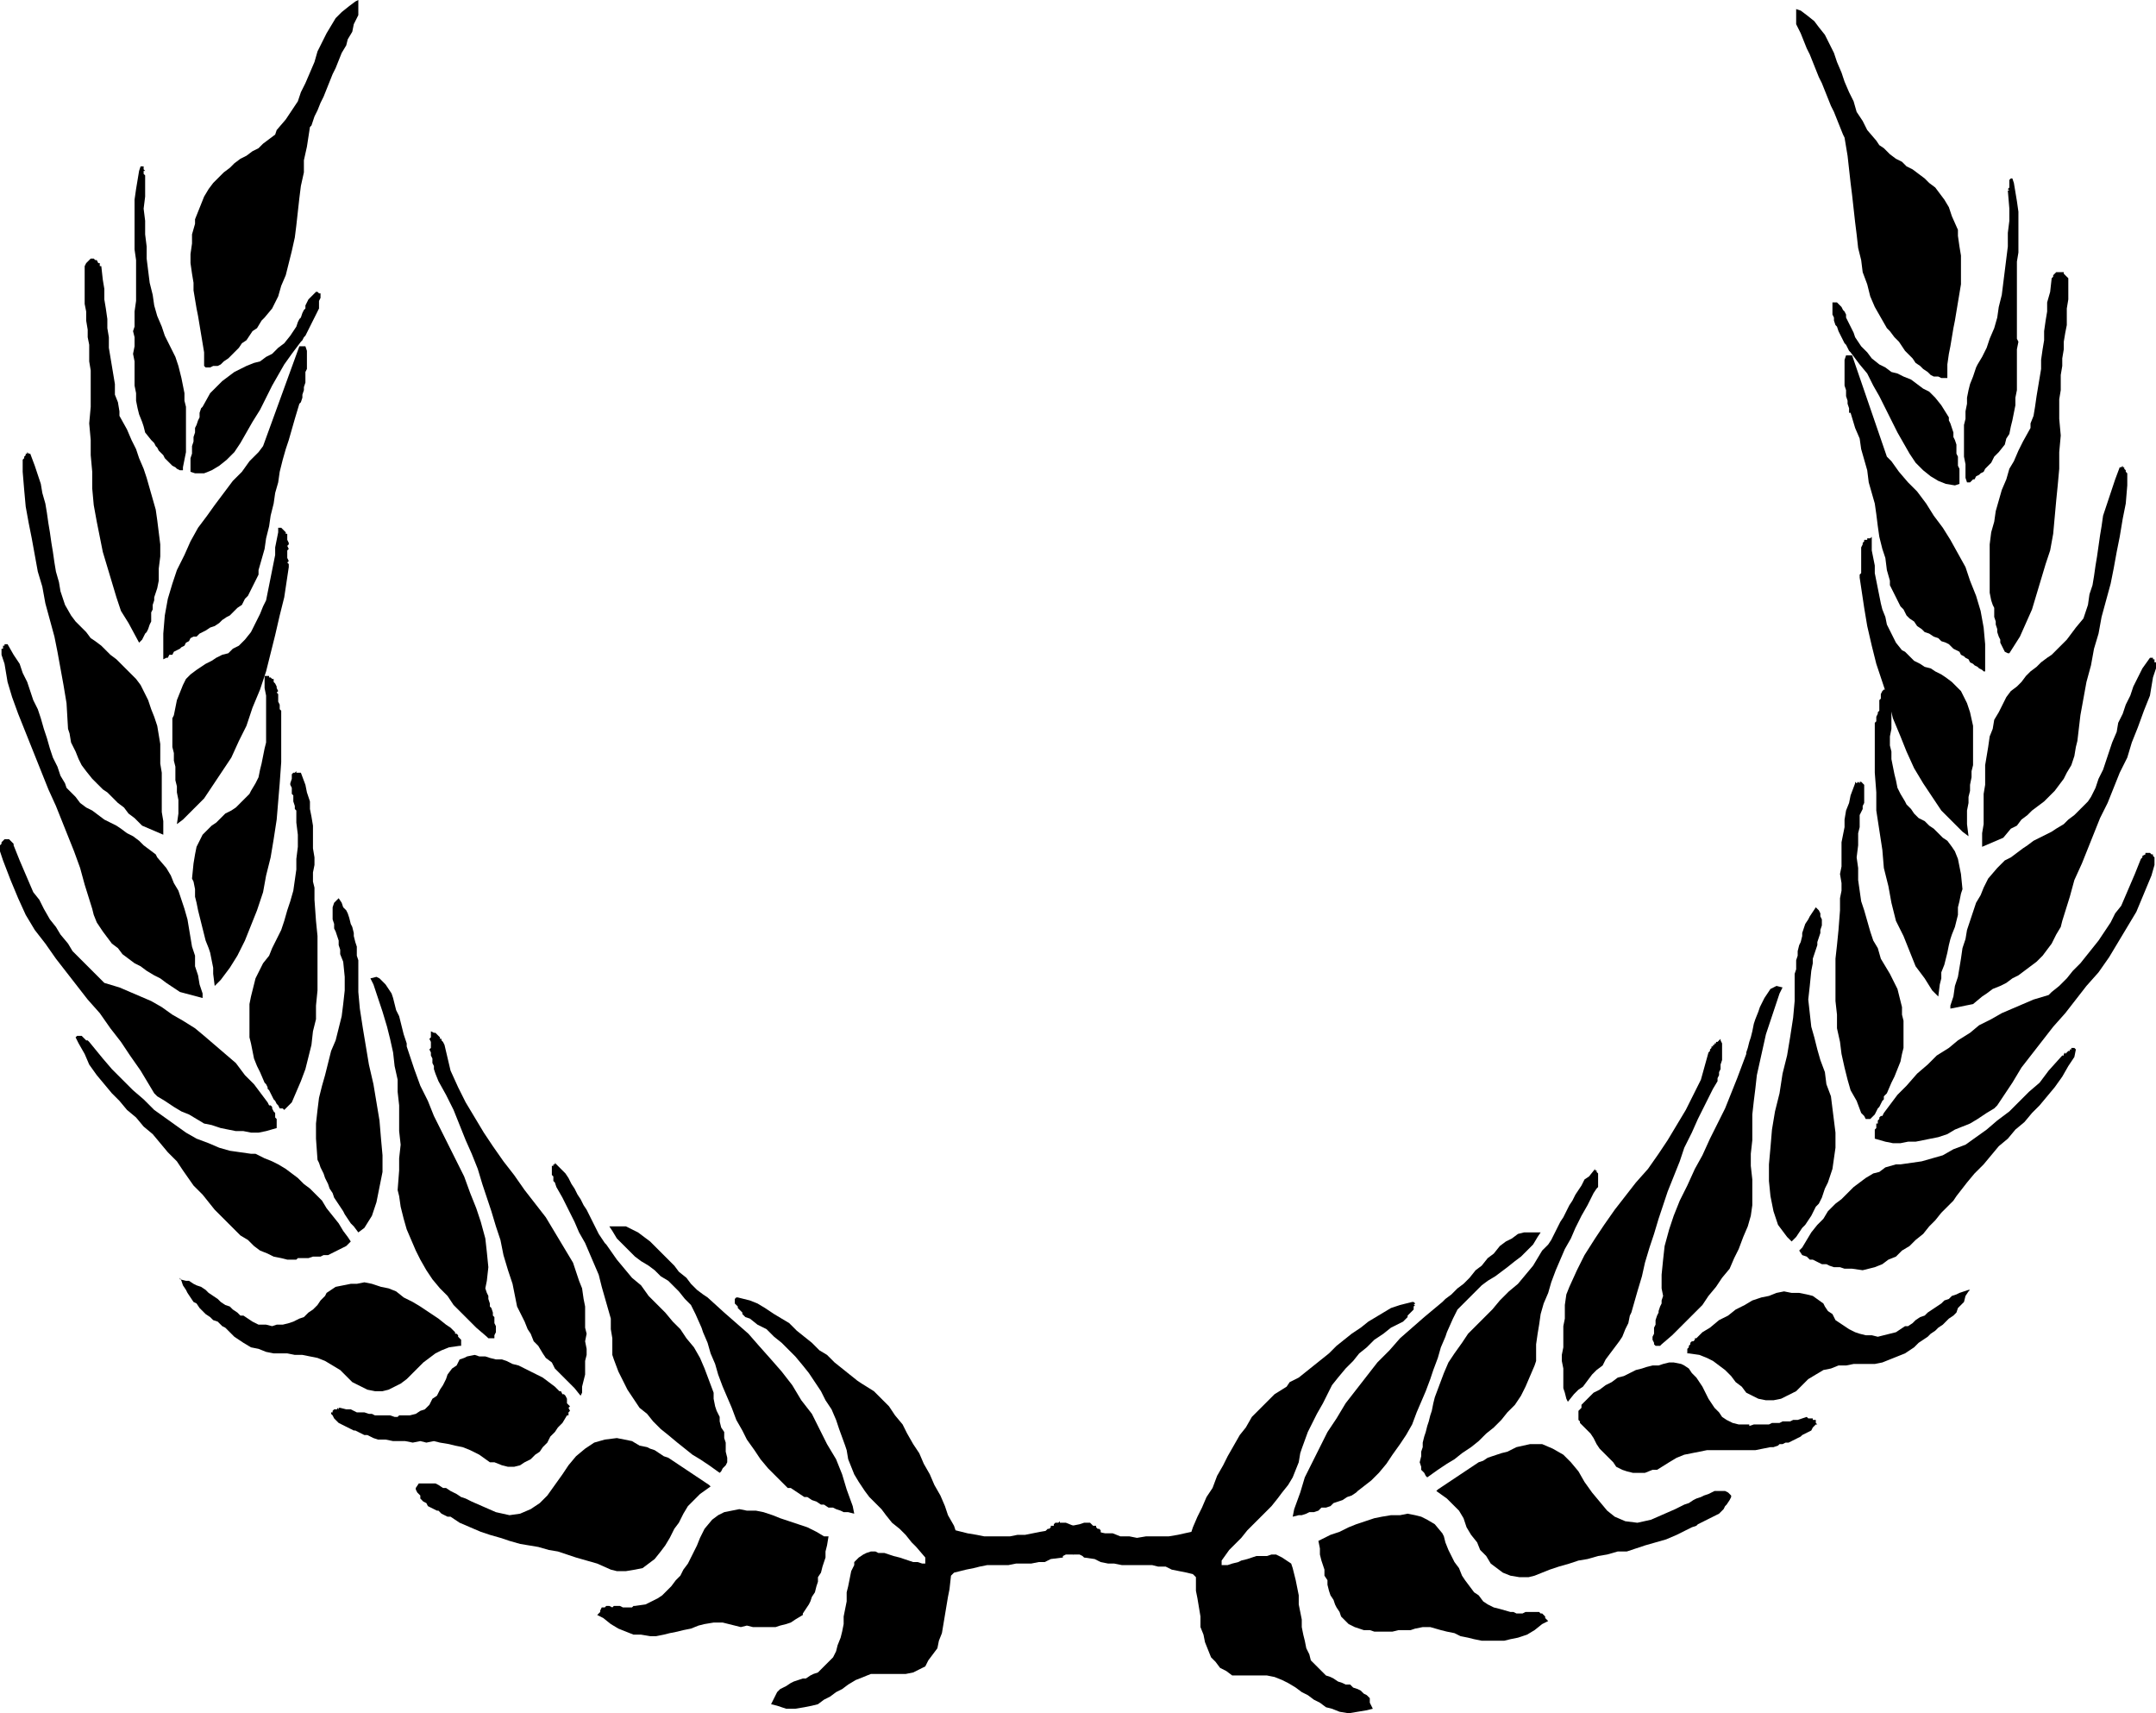
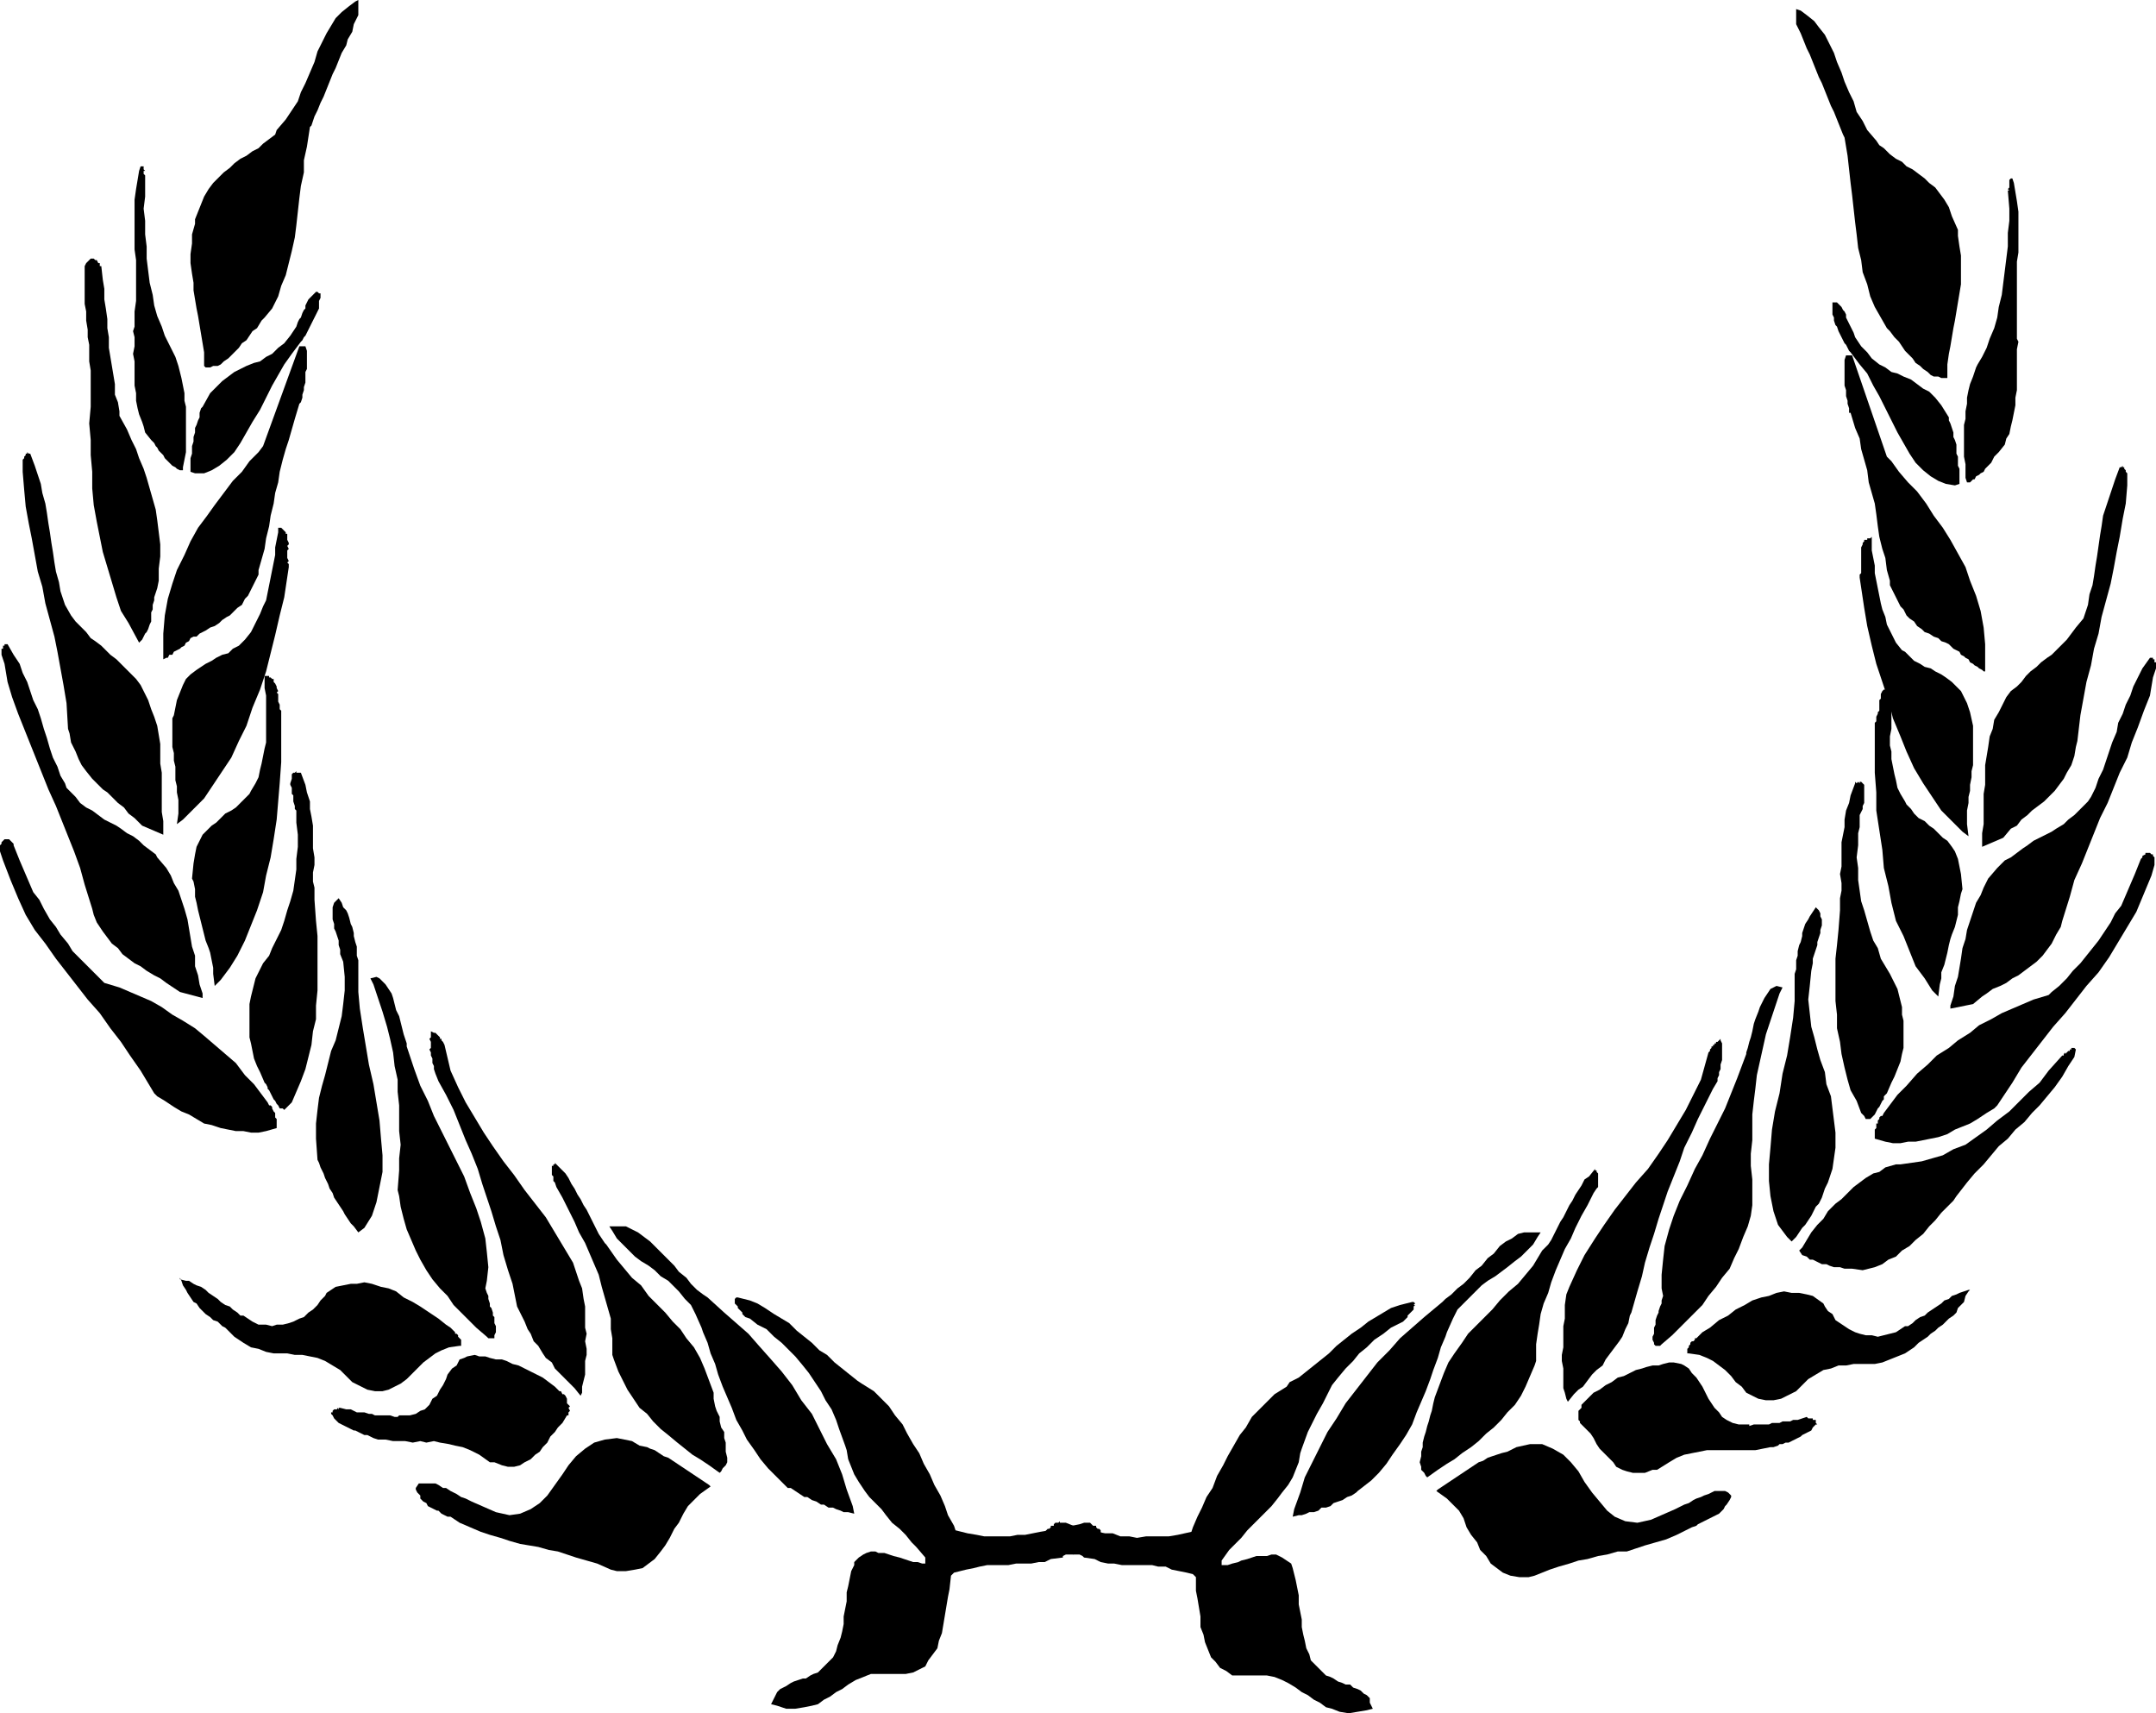
<svg xmlns="http://www.w3.org/2000/svg" version="1.1" id="Layer_1" x="0px" y="0px" viewBox="0 0 142.6 113.3" style="enable-background:new 0 0 142.6 113.3;" xml:space="preserve">
  <style type="text/css">
	.st0{fill-rule:evenodd;clip-rule:evenodd;}
</style>
  <g>
    <polygon class="st0" points="18.3,8.6 18.2,8.9 17.8,9.2 17.4,9.5 17.1,9.8 16.7,10 16.3,10.3 15.9,10.5 15.5,10.8 15.2,11.1    14.8,11.4 14.5,11.7 14.1,12.1 13.8,12.5 13.5,13 13.3,13.5 12.9,14.5 12.9,14.8 12.7,15.5 12.7,16.1 12.6,16.8 12.6,17.4    12.7,18.1 12.8,18.7 12.8,19.2 12.9,19.8 13,20.4 13.1,20.9 13.2,21.5 13.3,22.1 13.4,22.7 13.5,23.3 13.5,24.2 13.6,24.3    13.9,24.3 14.1,24.2 14.4,24.2 14.6,24.1 14.8,23.9 15.1,23.7 15.3,23.5 15.5,23.3 15.8,23 16,22.7 16.3,22.5 16.5,22.2 16.7,21.9    17,21.7 17.3,21.2 17.5,21 18,20.4 18.4,19.6 18.6,18.9 18.9,18.2 19.1,17.4 19.3,16.6 19.5,15.7 19.6,14.9 19.7,14 19.8,13.1    19.9,12.3 20.1,11.4 20.1,10.6 20.3,9.7 20.5,8.4 20.6,8.3 20.8,7.7 21,7.3 21.2,6.8 21.4,6.4 21.6,5.9 21.8,5.4 22,4.9 22.2,4.5    22.4,4 22.6,3.5 22.9,3 23,2.6 23.3,2.1 23.4,1.6 23.7,1 23.7,0 23.5,0.1 23.1,0.4 22.6,0.8 22.2,1.2 21.9,1.7 21.6,2.2 21.3,2.8    21,3.4 20.8,4.1 20.5,4.8 20.2,5.5 19.9,6.1 19.7,6.7 19.3,7.3 18.9,7.9 18.3,8.6 18.3,8.6 18.3,8.6  " />
    <polygon class="st0" points="5.6,17.6 5.6,17.9 5.6,18.5 5.6,19 5.6,19.5 5.6,20.1 5.7,20.6 5.7,21.2 5.8,21.8 5.8,22.3 5.9,22.8    5.9,23.4 5.9,23.9 6,24.5 6,25 6,25.6 6,26.3 6,26.9 5.9,28 6,29.1 6,30.1 6.1,31.2 6.1,32.3 6.2,33.4 6.4,34.5 6.6,35.5 6.8,36.5    7.1,37.5 7.4,38.5 7.7,39.5 8,40.4 8.5,41.2 9.2,42.5 9.2,42.5 9.4,42.3 9.5,42.1 9.6,41.9 9.7,41.8 9.8,41.6 9.9,41.3 10,41.1    10,40.8 10,40.5 10.1,40.3 10.1,40 10.2,39.7 10.2,39.5 10.3,39.2 10.4,38.9 10.5,38.4 10.5,37.6 10.6,36.8 10.6,36 10.5,35.2    10.4,34.4 10.3,33.7 10.1,33 9.9,32.3 9.7,31.6 9.5,31 9.2,30.3 9,29.7 8.7,29.1 8.4,28.4 7.9,27.5 7.9,27.2 7.8,26.6 7.6,26.1    7.6,25.4 7.5,24.8 7.4,24.2 7.3,23.6 7.2,23 7.2,22.3 7.1,21.7 7.1,21.1 7,20.4 6.9,19.8 6.9,19.1 6.8,18.5 6.7,17.6 6.6,17.6    6.6,17.4 6.5,17.4 6.4,17.2 6.4,17.2 6.3,17.2 6.2,17.1 6.2,17.1 6.1,17.1 6,17.1 5.9,17.2 5.9,17.2 5.8,17.3 5.7,17.4 5.7,17.4    5.6,17.6 5.6,17.6  " />
    <polygon class="st0" points="17.4,29.5 17.1,29.9 16.5,30.5 16,31.2 15.4,31.8 14.8,32.6 14.2,33.4 13.7,34.1 13.1,34.9 12.6,35.8    12.2,36.7 11.7,37.7 11.4,38.6 11.1,39.6 10.9,40.7 10.8,41.9 10.8,43.7 10.8,43.6 11,43.5 11.1,43.5 11.2,43.3 11.4,43.3    11.5,43.1 11.7,43 11.9,42.9 12,42.8 12.2,42.7 12.3,42.5 12.5,42.4 12.6,42.2 12.8,42.1 13,42.1 13.2,41.9 13.4,41.8 13.6,41.7    13.9,41.5 14.2,41.4 14.5,41.2 14.7,41 15,40.8 15.2,40.7 15.5,40.4 15.7,40.2 16,40 16.2,39.6 16.4,39.4 16.6,39 16.8,38.6    17.1,38 17.1,37.7 17.3,37 17.5,36.3 17.6,35.6 17.8,34.8 17.9,34.1 18.1,33.3 18.2,32.6 18.4,31.9 18.5,31.2 18.7,30.4 18.9,29.7    19.1,29.1 19.3,28.4 19.5,27.7 19.8,26.7 19.9,26.6 20,26.3 20,26.1 20.1,25.8 20.1,25.6 20.2,25.3 20.2,25.1 20.2,24.9 20.2,24.6    20.3,24.4 20.3,24.1 20.3,23.9 20.3,23.6 20.3,23.4 20.3,23.2 20.2,22.9 19.8,22.9 17.4,29.5 17.4,29.5 17.4,29.5  " />
    <polygon class="st0" points="0.1,43.3 0.3,43.9 0.5,45.1 0.8,46.1 1.2,47.2 1.6,48.2 2,49.2 2.4,50.2 2.8,51.2 3.2,52.2 3.7,53.3    4.1,54.3 4.5,55.3 4.9,56.3 5.3,57.4 5.6,58.5 6.1,60.1 6.2,60.5 6.4,61 6.8,61.6 7.1,62 7.4,62.4 7.8,62.7 8.1,63.1 8.5,63.4    8.9,63.7 9.3,63.9 9.7,64.2 10.2,64.5 10.6,64.7 11,65 11.3,65.2 11.9,65.6 13.4,66 13.4,65.7 13.2,65.1 13.1,64.5 12.9,63.9    12.9,63.2 12.7,62.6 12.6,62 12.5,61.4 12.4,60.8 12.2,60.1 12,59.5 11.8,58.9 11.5,58.4 11.3,57.9 11,57.4 10.4,56.7 10.3,56.5    9.9,56.2 9.5,55.9 9.2,55.6 8.8,55.3 8.4,55.1 8,54.8 7.7,54.6 7.3,54.4 6.9,54.2 6.5,53.9 6.1,53.6 5.7,53.4 5.3,53.1 5,52.7    4.4,52.1 4.3,51.8 4,51.3 3.8,50.7 3.5,50.1 3.3,49.5 3.1,48.8 2.9,48.2 2.7,47.5 2.5,46.9 2.2,46.3 2,45.7 1.8,45.1 1.5,44.5    1.3,43.9 0.9,43.3 0.5,42.6 0.5,42.6 0.4,42.6 0.3,42.6 0.3,42.7 0.3,42.7 0.2,42.7 0.2,42.8 0.2,42.8 0.2,42.9 0.1,42.9 0.1,43    0.1,43 0.1,43.1 0.1,43.2 0.1,43.3 0.1,43.4 0.1,43.4 0.1,43.3  " />
    <polygon class="st0" points="17.5,44.7 17.5,45 17.5,45.5 17.6,46 17.6,46.5 17.6,47.1 17.6,47.5 17.6,48 17.6,48.6 17.6,49.1    17.5,49.5 17.4,50 17.3,50.5 17.2,50.9 17.1,51.4 16.9,51.8 16.6,52.3 16.5,52.5 16.2,52.8 15.9,53.1 15.6,53.4 15.3,53.6    14.9,53.8 14.6,54.1 14.3,54.4 14,54.6 13.7,54.9 13.4,55.2 13.2,55.6 13,56 12.9,56.5 12.8,57.1 12.7,58.1 12.8,58.3 12.9,58.8    12.9,59.3 13,59.7 13.1,60.2 13.2,60.6 13.3,61 13.4,61.4 13.5,61.8 13.6,62.2 13.8,62.7 13.9,63 14,63.5 14.1,64 14.1,64.4    14.2,65.2 14.6,64.8 15.2,64 15.7,63.2 16.2,62.2 16.6,61.2 17,60.2 17.4,59 17.6,57.9 17.9,56.7 18.1,55.5 18.3,54.2 18.4,53    18.5,51.8 18.6,50.4 18.6,49.2 18.6,47.2 18.6,47.2 18.6,47 18.5,46.9 18.5,46.7 18.5,46.6 18.4,46.4 18.4,46.3 18.4,46.2    18.4,46.1 18.4,45.9 18.3,45.8 18.4,45.7 18.3,45.5 18.3,45.4 18.2,45.2 18.1,45.1 18.1,45 18.1,44.9 18,44.9 18,44.9 18,44.9    17.9,44.8 17.9,44.8 17.9,44.8 17.8,44.8 17.8,44.7 17.7,44.7 17.6,44.7 17.6,44.7 17.6,44.7 17.6,44.7 17.5,44.7 17.5,44.7  " />
    <polygon class="st0" points="1.5,30.6 1.5,31.2 1.6,32.4 1.7,33.5 1.9,34.6 2.1,35.6 2.3,36.7 2.5,37.8 2.8,38.8 3,39.9 3.3,41    3.6,42.1 3.8,43.1 4,44.2 4.2,45.3 4.4,46.5 4.5,48.2 4.6,48.5 4.7,49.1 5,49.7 5.2,50.2 5.4,50.6 5.7,51 6.1,51.5 6.4,51.8    6.8,52.2 7.1,52.4 7.5,52.8 7.8,53.1 8.2,53.4 8.5,53.8 8.9,54.1 9.4,54.6 10.8,55.2 10.8,55 10.8,54.3 10.7,53.7 10.7,53    10.7,52.4 10.7,51.8 10.7,51.1 10.6,50.5 10.6,49.9 10.6,49.2 10.5,48.6 10.4,48 10.2,47.4 10,46.9 9.8,46.3 9.4,45.5 9.3,45.3    9,44.9 8.7,44.6 8.4,44.3 8,43.9 7.7,43.6 7.3,43.3 7,43 6.7,42.7 6.3,42.4 6,42.2 5.7,41.8 5.4,41.5 5,41.1 4.7,40.7 4.3,40    4.2,39.7 4,39.1 3.9,38.5 3.7,37.8 3.6,37.2 3.5,36.5 3.4,35.9 3.3,35.2 3.2,34.6 3.1,33.9 3,33.3 2.8,32.6 2.7,32 2.5,31.4    2.3,30.8 2,30 2,30 1.9,30 1.8,29.9 1.8,30 1.8,30 1.7,30 1.7,30.1 1.7,30.1 1.6,30.2 1.6,30.2 1.6,30.3 1.6,30.3 1.5,30.4    1.5,30.5 1.5,30.6 1.5,30.7 1.5,30.7 1.5,30.6  " />
    <polygon class="st0" points="18.4,34.9 18.4,35.2 18.3,35.7 18.2,36.2 18.2,36.7 18.1,37.2 18,37.7 17.9,38.2 17.8,38.7 17.7,39.2    17.6,39.7 17.4,40.1 17.2,40.6 17,41 16.8,41.4 16.6,41.8 16.2,42.3 16.1,42.4 15.8,42.7 15.4,42.9 15.1,43.2 14.7,43.3 14.3,43.5    14,43.7 13.6,43.9 13.3,44.1 13,44.3 12.6,44.6 12.3,44.9 12.1,45.3 11.9,45.8 11.7,46.3 11.5,47.3 11.4,47.5 11.4,48.1 11.4,48.5    11.4,49 11.4,49.4 11.5,49.8 11.5,50.3 11.6,50.7 11.6,51.1 11.6,51.6 11.7,52 11.7,52.4 11.8,52.9 11.8,53.3 11.8,53.8 11.7,54.5    12.1,54.2 12.8,53.5 13.5,52.8 14.1,51.9 14.7,51 15.3,50.1 15.8,49 16.3,48 16.7,46.8 17.2,45.6 17.6,44.4 17.9,43.2 18.2,42    18.5,40.7 18.8,39.5 19.1,37.5 19.1,37.5 19.1,37.3 19,37.2 19.1,37.1 19,36.9 19,36.8 19,36.7 19,36.5 19,36.4 19.1,36.3 19,36.1    19.1,36 19.1,35.9 19,35.7 19,35.6 19,35.4 19,35.3 18.9,35.3 18.9,35.2 18.9,35.2 18.8,35.1 18.8,35.1 18.7,35 18.7,35 18.7,35    18.7,35 18.6,34.9 18.5,34.9 18.5,34.9 18.5,34.9 18.5,34.9 18.4,34.9 18.4,34.9  " />
    <polygon class="st0" points="0,56.3 0.2,56.9 0.7,58.2 1.2,59.4 1.7,60.5 2.3,61.5 3,62.4 3.7,63.4 4.4,64.3 5.1,65.2 5.8,66.1    6.6,67 7.3,68 8,68.9 8.6,69.8 9.3,70.8 10.2,72.3 10.4,72.5 10.9,72.8 11.5,73.2 12,73.5 12.5,73.7 13,74 13.5,74.3 14,74.4    14.6,74.6 15.1,74.7 15.6,74.8 16.1,74.8 16.6,74.9 17.1,74.9 17.6,74.8 18.3,74.6 18.3,74.6 18.3,74.5 18.3,74.3 18.3,74.3    18.3,74.1 18.3,74 18.2,73.9 18.2,73.8 18.2,73.6 18.2,73.6 18.1,73.5 18,73.3 18,73.2 17.9,73.1 17.8,73.1 17.7,72.9 17.4,72.5    16.8,71.7 16.2,71.1 15.6,70.3 14.9,69.7 14.2,69.1 13.5,68.5 12.9,68 12.1,67.5 11.4,67.1 10.7,66.6 10,66.2 9.3,65.9 8.6,65.6    7.9,65.3 6.9,65 6.7,64.8 6.2,64.3 5.7,63.8 5.3,63.4 4.8,62.9 4.5,62.4 4,61.8 3.7,61.3 3.3,60.8 2.9,60.1 2.6,59.5 2.2,59    1.9,58.3 1.6,57.6 1.3,56.9 0.9,55.9 0.9,55.8 0.8,55.7 0.7,55.6 0.6,55.5 0.5,55.5 0.5,55.5 0.4,55.5 0.3,55.5 0.2,55.6 0.2,55.6    0.1,55.7 0.1,55.8 0,55.9 0,56 0,56.2 0,56.3 0,56.3 0,56.3  " />
    <polygon class="st0" points="19.6,54 19.6,54.4 19.7,55.2 19.7,56 19.6,56.8 19.6,57.5 19.5,58.2 19.4,58.9 19.2,59.6 19,60.2    18.8,60.9 18.6,61.5 18.3,62.1 18,62.7 17.8,63.2 17.4,63.7 17,64.5 16.9,64.7 16.8,65.1 16.7,65.5 16.6,65.9 16.5,66.4 16.5,66.8    16.5,67.2 16.5,67.7 16.5,68.1 16.5,68.6 16.6,69 16.7,69.5 16.8,70 17,70.5 17.2,70.9 17.5,71.6 17.6,71.7 17.7,71.9 17.7,72    17.8,72.1 17.9,72.3 18,72.5 18.1,72.7 18.2,72.8 18.3,73 18.4,73.1 18.5,73.3 18.6,73.3 18.7,73.3 18.8,73.4 18.9,73.3 19,73.2    19.3,72.9 19.6,72.2 19.9,71.5 20.2,70.7 20.4,69.9 20.6,69.1 20.7,68.2 20.9,67.4 20.9,66.5 21,65.5 21,64.6 21,63.7 21,62.8    21,61.9 20.9,60.9 20.8,59.5 20.8,59.3 20.8,58.7 20.7,58.3 20.7,57.7 20.8,57.2 20.8,56.7 20.7,56.1 20.7,55.6 20.7,55.1    20.7,54.6 20.6,54 20.5,53.5 20.5,53 20.3,52.4 20.2,51.9 19.9,51.1 19.9,51.1 19.9,51.1 19.8,51.1 19.8,51.1 19.7,51.1 19.7,51.1    19.7,51.1 19.6,51.1 19.6,51.1 19.6,51 19.5,51.1 19.5,51.1 19.5,51.1 19.4,51.1 19.4,51.1 19.4,51.1 19.3,51.2 19.3,51.4    19.3,51.5 19.2,51.8 19.2,51.9 19.3,52.1 19.3,52.3 19.3,52.5 19.4,52.6 19.4,52.8 19.4,53 19.5,53.3 19.5,53.5 19.6,53.6    19.6,53.8 19.6,54 19.6,54  " />
    <polygon class="st0" points="22.5,63.1 22.7,63.6 22.8,64.6 22.8,65.5 22.7,66.4 22.6,67.2 22.4,68 22.2,68.8 21.9,69.5 21.7,70.3    21.5,71.1 21.3,71.8 21.1,72.6 21,73.4 20.9,74.3 20.9,75.3 21,76.7 21.1,76.9 21.2,77.2 21.4,77.6 21.5,77.9 21.7,78.3 21.8,78.6    22,78.9 22.1,79.2 22.3,79.5 22.5,79.8 22.7,80.1 22.8,80.3 23,80.6 23.2,80.9 23.4,81.1 23.7,81.5 24.1,81.2 24.6,80.4 24.9,79.5    25.1,78.5 25.3,77.5 25.3,76.4 25.2,75.3 25.1,74.1 24.9,72.9 24.7,71.7 24.4,70.4 24.2,69.2 24,68 23.8,66.7 23.7,65.6 23.7,63.9    23.7,63.8 23.7,63.5 23.6,63.2 23.6,62.9 23.6,62.6 23.5,62.3 23.4,61.9 23.4,61.7 23.3,61.3 23.2,61.1 23.1,60.7 23,60.4    22.9,60.2 22.7,60 22.6,59.7 22.4,59.4 22.3,59.5 22.2,59.6 22.1,59.7 22,60 22,60.2 22,60.4 22,60.6 22,60.8 22.1,61.1 22.1,61.4    22.2,61.6 22.3,61.9 22.4,62.2 22.4,62.5 22.5,62.8 22.5,63.1 22.5,63.1 22.5,63.1  " />
-     <polygon class="st0" points="5,68.6 5.2,69 5.6,69.7 5.9,70.4 6.4,71.1 6.9,71.7 7.4,72.3 7.9,72.8 8.4,73.4 9,73.9 9.5,74.5    10.1,75 10.6,75.6 11.1,76.2 11.7,76.8 12.1,77.4 12.8,78.4 13,78.6 13.4,79 13.8,79.5 14.2,80 14.6,80.4 15.1,80.9 15.5,81.3    15.9,81.7 16.4,82 16.8,82.4 17.2,82.7 17.7,82.9 18.1,83.1 18.6,83.2 19,83.3 19.6,83.3 19.7,83.2 20,83.2 20.2,83.2 20.4,83.2    20.7,83.1 20.9,83.1 21.2,83.1 21.4,83 21.7,83 21.9,82.9 22.1,82.8 22.3,82.7 22.5,82.6 22.7,82.5 22.9,82.4 23.2,82.1 23,81.8    22.7,81.4 22.4,80.9 22,80.4 21.6,79.9 21.3,79.4 20.9,79 20.5,78.6 20.1,78.3 19.7,77.9 19.3,77.6 18.9,77.3 18.4,77 18,76.8    17.5,76.6 16.9,76.3 16.6,76.3 15.9,76.2 15.2,76.1 14.5,75.9 13.8,75.6 13,75.3 12.3,74.9 11.6,74.4 10.9,73.9 10.2,73.4    9.5,72.7 8.8,72.1 8.1,71.4 7.4,70.7 6.8,70 5.9,68.9 5.9,68.9 5.8,68.8 5.8,68.8 5.7,68.8 5.7,68.8 5.6,68.7 5.5,68.6 5.5,68.6    5.4,68.5 5.3,68.5 5.3,68.5 5.2,68.5 5.2,68.5 5.1,68.5 5.1,68.5 5,68.6 5,68.6 5,68.6  " />
    <polygon class="st0" points="19.7,21.3 19.6,21.6 19.2,22.2 18.8,22.7 18.4,23 18,23.4 17.6,23.6 17.2,23.9 16.8,24 16.3,24.2    15.9,24.4 15.5,24.6 15.1,24.9 14.7,25.2 14.3,25.6 13.9,26 13.4,26.9 13.3,27 13.2,27.3 13.2,27.6 13.1,27.8 13,28.1 12.9,28.3    12.9,28.6 12.8,28.9 12.8,29.2 12.7,29.5 12.7,29.7 12.7,30 12.6,30.3 12.6,30.6 12.6,30.8 12.6,31.2 12.9,31.3 13.5,31.3 14,31.1    14.5,30.8 15,30.4 15.5,29.9 15.9,29.3 16.3,28.6 16.7,27.9 17.2,27.1 17.6,26.3 18,25.5 18.4,24.8 18.8,24.1 19.3,23.4 19.9,22.6    20,22.5 20.1,22.3 20.2,22.2 20.3,22 20.4,21.8 20.5,21.6 20.6,21.4 20.7,21.2 20.8,21 20.9,20.8 21,20.6 21.1,20.4 21.1,20.2    21.1,19.9 21.2,19.7 21.2,19.4 21.1,19.4 21,19.3 20.9,19.3 20.8,19.4 20.7,19.5 20.6,19.6 20.5,19.7 20.4,19.8 20.3,20 20.2,20.2    20.2,20.4 20.1,20.5 20,20.7 19.9,21 19.8,21.1 19.7,21.3 19.7,21.3 19.7,21.3  " />
    <polygon class="st0" points="9.3,11 9.2,11.3 9.1,11.9 9,12.5 8.9,13.2 8.9,13.9 8.9,14.5 8.9,15.2 8.9,15.9 8.9,16.5 9,17.2    9,17.9 9,18.6 9,19.2 9,19.9 8.9,20.6 8.9,21.6 8.8,21.9 8.9,22.3 8.9,22.9 8.8,23.4 8.9,23.9 8.9,24.5 8.9,25 8.9,25.5 9,26    9,26.5 9.1,27 9.2,27.4 9.4,27.9 9.5,28.2 9.6,28.6 10,29.1 10,29.1 10.2,29.3 10.3,29.5 10.4,29.6 10.5,29.8 10.6,29.9 10.8,30.1    10.9,30.3 11,30.4 11.2,30.6 11.3,30.7 11.4,30.8 11.6,30.9 11.7,31 11.9,31.1 12.1,31.1 12.1,30.9 12.2,30.4 12.3,29.9 12.3,29.4    12.3,28.9 12.3,28.4 12.3,27.9 12.3,27.4 12.3,26.9 12.2,26.5 12.2,26 12.1,25.5 12,25 11.9,24.6 11.8,24.2 11.6,23.6 11.5,23.4    11.2,22.8 10.9,22.2 10.7,21.6 10.4,20.9 10.2,20.2 10.1,19.5 9.9,18.7 9.8,17.9 9.7,17.1 9.7,16.3 9.6,15.5 9.6,14.6 9.5,13.8    9.6,13 9.6,11.8 9.6,11.8 9.6,11.7 9.6,11.6 9.6,11.6 9.5,11.5 9.5,11.4 9.5,11.3 9.6,11.3 9.5,11.2 9.5,11.1 9.5,11.1 9.5,11.1    9.5,11 9.4,11 9.4,11 9.3,11 9.3,11 9.3,11  " />
    <polygon class="st0" points="24.5,64.7 24.7,65.1 25,66 25.3,66.9 25.6,67.9 25.8,68.7 26,69.6 26.1,70.5 26.3,71.4 26.3,72.2    26.4,73.1 26.4,74 26.4,74.8 26.5,75.7 26.4,76.6 26.4,77.4 26.3,78.7 26.4,79.1 26.5,79.8 26.7,80.6 26.9,81.3 27.2,82 27.5,82.7    27.8,83.3 28.2,84 28.6,84.6 29.1,85.2 29.6,85.7 30,86.3 30.5,86.8 31,87.3 31.5,87.8 32.2,88.4 32.2,88.4 32.3,88.5 32.3,88.5    32.4,88.5 32.4,88.5 32.4,88.5 32.4,88.5 32.5,88.5 32.5,88.5 32.6,88.5 32.6,88.5 32.6,88.5 32.6,88.5 32.7,88.5 32.7,88.5    32.7,88.4 32.7,88.3 32.8,88.1 32.8,87.9 32.8,87.7 32.7,87.5 32.7,87.3 32.7,87.1 32.6,87 32.6,86.8 32.5,86.5 32.4,86.4    32.4,86.2 32.3,85.9 32.3,85.7 32.2,85.5 32.1,85.2 32.2,84.7 32.3,83.8 32.2,82.8 32.1,81.9 31.8,80.8 31.5,79.9 31.1,78.9    30.7,77.8 30.2,76.8 29.7,75.8 29.2,74.8 28.7,73.8 28.3,72.8 27.8,71.8 27.4,70.7 26.9,69.2 26.9,69 26.8,68.7 26.7,68.4 26.6,68    26.5,67.6 26.4,67.2 26.2,66.8 26.1,66.4 26,66 25.9,65.7 25.7,65.4 25.5,65.1 25.3,64.9 25.1,64.7 24.9,64.6 24.5,64.7 24.5,64.7     " />
    <polygon class="st0" points="28.8,71 29,71.5 29.5,72.4 30,73.4 30.4,74.4 30.8,75.4 31.2,76.3 31.6,77.3 31.9,78.3 32.2,79.2    32.5,80.1 32.8,81.1 33.1,82 33.3,83 33.6,84 33.9,84.9 34.2,86.4 34.3,86.6 34.5,87 34.7,87.4 34.9,87.9 35.1,88.2 35.3,88.7    35.6,89 35.9,89.5 36.1,89.8 36.5,90.1 36.7,90.5 37,90.8 37.4,91.2 37.7,91.5 38,91.8 38.4,92.3 38.5,92.1 38.5,91.7 38.6,91.3    38.7,90.9 38.7,90.5 38.7,90 38.8,89.6 38.8,89.2 38.7,88.7 38.8,88.2 38.7,87.8 38.7,87.3 38.7,86.8 38.7,86.4 38.6,85.9    38.5,85.2 38.3,84.7 37.9,83.5 37.3,82.5 36.7,81.5 36.1,80.5 35.4,79.6 34.7,78.7 34,77.7 33.3,76.8 32.6,75.8 32,74.9 31.4,73.9    30.8,72.9 30.3,71.9 29.8,70.8 29.4,69.1 29.4,69.1 29.3,68.9 29.3,68.9 29.2,68.8 29.2,68.7 29.1,68.7 29.1,68.6 29.1,68.6    29,68.5 28.9,68.4 28.9,68.4 28.9,68.4 28.8,68.3 28.7,68.3 28.7,68.3 28.5,68.2 28.5,68.3 28.5,68.4 28.5,68.6 28.4,68.7    28.5,68.9 28.5,69.1 28.5,69.3 28.4,69.4 28.5,69.6 28.5,69.8 28.6,70 28.6,70.1 28.6,70.3 28.7,70.5 28.7,70.7 28.8,71 28.8,71     " />
    <polygon class="st0" points="11.9,84.5 12,84.7 12.1,85 12.3,85.3 12.4,85.5 12.6,85.8 12.8,86.1 13,86.2 13.2,86.5 13.4,86.7    13.6,86.9 13.9,87.1 14.1,87.3 14.4,87.4 14.7,87.7 14.9,87.8 15.2,88.1 15.5,88.4 16.1,88.8 16.6,89.1 17.1,89.2 17.6,89.4    18.1,89.5 18.5,89.5 19,89.5 19.5,89.6 20,89.6 20.5,89.7 21,89.8 21.5,90 22,90.3 22.5,90.6 23.3,91.4 23.7,91.6 24.3,91.9    24.8,92 25.3,92 25.7,91.9 26.1,91.7 26.5,91.5 26.9,91.2 27.3,90.8 27.6,90.5 28,90.1 28.4,89.8 28.8,89.5 29.2,89.3 29.7,89.1    30.4,89 30.5,89 30.5,88.9 30.5,88.8 30.5,88.7 30.5,88.6 30.4,88.5 30.4,88.5 30.3,88.4 30.3,88.3 30.2,88.2 30.1,88.2 30.1,88.1    30,88 30,88 29.9,87.9 29.8,87.8 29.5,87.6 29,87.2 28.4,86.8 27.8,86.4 27.3,86.1 26.7,85.8 26.2,85.4 25.7,85.2 25.2,85.1    24.6,84.9 24.1,84.8 23.6,84.9 23.2,84.9 22.7,85 22.2,85.1 21.6,85.5 21.5,85.7 21.2,86 21,86.3 20.7,86.6 20.4,86.8 20.1,87.1    19.8,87.2 19.4,87.4 19.1,87.5 18.7,87.6 18.3,87.6 18,87.7 17.6,87.6 17.1,87.6 16.7,87.4 16.1,87 15.9,87 15.7,86.8 15.4,86.6    15.2,86.4 14.9,86.3 14.6,86.1 14.4,85.9 14.1,85.7 13.8,85.5 13.6,85.3 13.3,85.1 13,85 12.8,84.9 12.5,84.7 12.3,84.7 11.9,84.6    11.9,84.6 11.9,84.5  " />
    <polygon class="st0" points="36.7,78.2 36.8,78.5 37.2,79.2 37.6,80 38,80.8 38.3,81.5 38.7,82.2 39,82.9 39.3,83.6 39.6,84.3    39.8,85.1 40,85.8 40.2,86.5 40.4,87.2 40.4,87.9 40.5,88.5 40.5,89.6 40.6,89.9 40.9,90.7 41.2,91.3 41.5,91.9 41.9,92.5    42.3,93.1 42.8,93.5 43.2,94 43.7,94.5 44.2,94.9 44.8,95.4 45.3,95.8 45.8,96.2 46.3,96.5 46.9,96.9 47.6,97.4 47.7,97.3    47.8,97.1 48,96.9 48.1,96.7 48.1,96.4 48,96 48,95.7 48,95.4 47.9,95.1 47.9,94.7 47.7,94.4 47.6,94 47.6,93.7 47.4,93.3 47.3,93    47.2,92.5 47.2,92.1 46.9,91.3 46.6,90.5 46.3,89.8 45.9,89.1 45.4,88.5 45,87.9 44.5,87.4 44,86.8 43.4,86.2 42.9,85.7 42.4,85    41.8,84.5 41.3,83.9 40.8,83.3 40.1,82.3 40,82.2 39.8,81.9 39.6,81.6 39.4,81.2 39.2,80.8 39,80.4 38.8,80 38.6,79.7 38.4,79.3    38.2,79 38,78.6 37.8,78.3 37.6,77.9 37.4,77.6 37.1,77.3 36.7,76.9 36.7,77 36.7,77 36.6,77 36.6,77.1 36.5,77.1 36.5,77.2    36.5,77.3 36.5,77.4 36.5,77.5 36.5,77.6 36.5,77.7 36.6,77.8 36.6,77.9 36.6,78 36.6,78.1 36.7,78.2 36.7,78.2 36.7,78.2  " />
    <polygon class="st0" points="40.3,81.1 40.5,81.4 40.8,81.9 41.2,82.3 41.6,82.7 42,83.1 42.4,83.4 42.9,83.7 43.3,84 43.7,84.4    44.2,84.7 44.6,85.1 44.9,85.4 45.3,85.9 45.7,86.3 46,86.9 46.4,87.8 46.5,88.1 46.8,88.8 47,89.5 47.3,90.2 47.5,90.9 47.8,91.7    48.1,92.4 48.4,93.1 48.7,93.9 49.1,94.6 49.4,95.2 49.9,95.9 50.3,96.5 50.8,97.1 51.3,97.6 52.1,98.4 52.3,98.4 52.6,98.6    52.9,98.8 53.2,99 53.4,99 53.7,99.2 54,99.3 54.3,99.5 54.5,99.5 54.8,99.7 55.1,99.7 55.3,99.8 55.6,99.9 55.8,100 56.1,100    56.5,100.1 56.4,99.6 56,98.5 55.7,97.5 55.3,96.5 54.7,95.5 54.2,94.5 53.7,93.5 53,92.6 52.4,91.6 51.7,90.7 51,89.9 50.2,89    49.5,88.2 48.7,87.5 47.9,86.8 46.8,85.8 46.5,85.6 46.1,85.3 45.7,84.9 45.4,84.5 44.9,84.1 44.6,83.7 44.2,83.3 43.8,82.9    43.4,82.5 43,82.1 42.6,81.8 42.2,81.5 41.8,81.3 41.4,81.1 41,81.1 40.3,81.1 40.3,81.1 40.3,81.1  " />
    <polygon class="st0" points="21.9,93.5 22,93.6 22.1,93.8 22.3,94 22.4,94.1 22.6,94.2 22.8,94.3 23,94.4 23.2,94.5 23.4,94.6    23.5,94.6 23.7,94.7 23.9,94.8 24.1,94.9 24.3,94.9 24.5,95 24.7,95.1 25,95.2 25.5,95.2 26,95.3 26.4,95.3 26.8,95.3 27.3,95.4    27.8,95.3 28.2,95.4 28.7,95.3 29.1,95.4 29.7,95.5 30.1,95.6 30.6,95.7 31.1,95.9 31.7,96.2 32.4,96.7 32.7,96.7 33.2,96.9    33.6,97 34,97 34.4,96.9 34.7,96.7 35.1,96.5 35.4,96.2 35.7,96 35.9,95.7 36.2,95.4 36.4,95 36.7,94.7 36.9,94.4 37.2,94.1    37.5,93.6 37.6,93.6 37.6,93.5 37.6,93.4 37.7,93.3 37.6,93.1 37.7,93 37.6,92.9 37.5,92.8 37.5,92.6 37.5,92.5 37.4,92.3    37.3,92.2 37.2,92.2 37.1,92 37,92 36.8,91.8 36.7,91.7 36.3,91.4 35.9,91.1 35.5,90.9 35.1,90.7 34.7,90.5 34.3,90.3 33.9,90.2    33.5,90 33.2,89.9 32.8,89.9 32.4,89.8 32.1,89.7 31.7,89.7 31.4,89.6 30.9,89.7 30.7,89.8 30.4,89.9 30.2,90.3 29.9,90.5    29.6,90.9 29.5,91.2 29.3,91.6 29.1,91.9 28.9,92.3 28.6,92.5 28.4,92.9 28.1,93.2 27.8,93.3 27.5,93.5 27.1,93.6 26.4,93.6    26.3,93.7 26.1,93.7 25.8,93.6 25.6,93.6 25.3,93.6 25.1,93.6 24.8,93.6 24.6,93.5 24.4,93.5 24.1,93.4 23.9,93.4 23.6,93.4    23.4,93.3 23.2,93.2 22.9,93.2 22.5,93.1 22.5,93.1 22.4,93.1 22.4,93.1 22.4,93.2 22.3,93.1 22.3,93.2 22.2,93.2 22.1,93.2    22.1,93.2 22,93.3 22,93.3 22,93.3 22,93.4 21.9,93.4 21.9,93.4 21.9,93.5 21.9,93.5 21.9,93.5  " />
    <polygon class="st0" points="49.3,87.1 49.6,87.2 50.1,87.6 50.7,87.9 51.2,88.4 51.7,88.8 52.2,89.3 52.6,89.7 53.1,90.3    53.5,90.8 53.9,91.4 54.3,92 54.6,92.6 55,93.2 55.3,93.9 55.5,94.5 55.9,95.6 56,95.9 56.1,96.5 56.3,97 56.5,97.5 56.8,98    57.2,98.6 57.5,99 57.9,99.4 58.3,99.8 58.6,100.2 59,100.7 59.5,101.1 59.9,101.5 60.3,102 60.6,102.3 61.2,103 61.2,103.4    61,103.4 60.7,103.3 60.4,103.3 60.1,103.2 59.8,103.1 59.5,103 59.1,102.9 58.8,102.8 58.5,102.7 58.1,102.7 57.9,102.6    57.6,102.6 57.3,102.7 57.1,102.8 56.8,103 56.5,103.3 56.5,103.5 56.3,103.9 56.2,104.4 56.1,104.9 56,105.3 56,105.9 55.9,106.4    55.8,106.9 55.8,107.4 55.7,107.9 55.6,108.3 55.4,108.8 55.3,109.2 55.1,109.6 54.8,109.9 54.4,110.3 54.3,110.4 54.1,110.6    53.8,110.7 53.6,110.8 53.3,111 53.1,111 52.8,111.1 52.5,111.2 52.3,111.3 52,111.5 51.8,111.6 51.6,111.7 51.4,111.9 51.3,112.1    51.2,112.3 51,112.7 51.4,112.8 52,113 52.6,113 53.2,112.9 53.7,112.8 54.1,112.7 54.5,112.4 54.9,112.2 55.3,111.9 55.7,111.7    56.1,111.4 56.6,111.1 57.1,110.9 57.6,110.7 58.1,110.7 59,110.7 59.3,110.7 59.9,110.7 60.4,110.6 60.8,110.4 61.2,110.2    61.4,109.8 61.7,109.4 62,109 62.1,108.5 62.3,108 62.4,107.4 62.5,106.8 62.6,106.2 62.7,105.6 62.8,105.1 62.9,104.2 63.1,104    63.5,103.9 63.9,103.8 64.4,103.7 64.8,103.6 65.3,103.5 65.8,103.5 66.3,103.5 66.7,103.5 67.2,103.4 67.7,103.4 68.2,103.4    68.7,103.3 69.1,103.3 69.5,103.1 70.3,103 70.3,102.9 70.5,102.8 70.7,102.8 71,102.8 71.2,102.7 71.4,102.7 71.7,102.7    71.9,102.7 72.1,102.7 72.3,102.7 72.5,102.6 72.7,102.5 72.8,102.3 72.9,102.1 72.9,101.9 72.8,101.3 72.8,101.3 72.8,101.2    72.7,101.1 72.6,101.1 72.5,101 72.5,100.9 72.4,100.9 72.3,100.9 72.2,100.8 72.1,100.7 72,100.7 72,100.7 71.9,100.7 71.8,100.7    71.8,100.7 71.7,100.7 71.4,100.8 70.9,100.9 70.4,101.1 69.9,101.2 69.4,101.2 68.8,101.3 68.3,101.4 67.8,101.5 67.3,101.5    66.8,101.6 66.2,101.6 65.7,101.6 65.1,101.6 64.6,101.5 64,101.4 63.2,101.2 63.1,100.9 62.7,100.2 62.5,99.6 62.2,98.9    61.8,98.2 61.5,97.5 61.1,96.8 60.8,96.1 60.4,95.5 60,94.8 59.7,94.2 59.2,93.6 58.8,93 58.3,92.5 57.8,92 57,91.5 56.7,91.3    56.2,90.9 55.7,90.5 55.2,90.1 54.7,89.6 54.2,89.3 53.7,88.8 53.2,88.4 52.7,88 52.2,87.5 51.7,87.2 51.2,86.9 50.6,86.5    50.1,86.2 49.6,86 48.8,85.8 48.7,85.8 48.7,85.8 48.6,85.9 48.6,86 48.6,86 48.6,86.2 48.7,86.3 48.7,86.3 48.8,86.4 48.8,86.5    48.9,86.6 49,86.7 49.1,86.8 49.1,86.9 49.2,87 49.3,87.1 49.3,87.1  " />
    <polygon class="st0" points="27.5,98.4 27.5,98.5 27.6,98.7 27.8,98.9 27.8,99.1 28,99.3 28.2,99.4 28.3,99.6 28.5,99.7 28.7,99.8    28.9,99.9 29,99.9 29.2,100.1 29.4,100.2 29.6,100.3 29.8,100.3 30.1,100.5 30.4,100.7 31.1,101 31.8,101.3 32.4,101.5 33.1,101.7    33.7,101.9 34.4,102.1 35,102.2 35.6,102.3 36.3,102.5 36.9,102.6 37.5,102.8 38.1,103 38.8,103.2 39.5,103.4 40.4,103.8    40.8,103.9 41.4,103.9 42,103.8 42.5,103.7 42.9,103.4 43.3,103.1 43.7,102.6 44,102.2 44.3,101.7 44.6,101.1 44.9,100.7    45.2,100.1 45.5,99.6 45.9,99.2 46.3,98.8 47,98.3 46.9,98.2 46.6,98 46.3,97.8 46,97.6 45.7,97.4 45.4,97.2 45.1,97 44.8,96.8    44.5,96.6 44.2,96.4 43.9,96.3 43.6,96.1 43.3,95.9 43,95.8 42.8,95.7 42.3,95.6 41.8,95.3 40.8,95.1 40,95.2 39.3,95.4 38.7,95.8    38.1,96.3 37.6,96.9 37.2,97.5 36.7,98.2 36.2,98.9 35.7,99.4 35.1,99.8 34.4,100.1 33.7,100.2 32.8,100 31.2,99.3 31,99.2    30.8,99.1 30.5,99 30.2,98.8 30,98.7 29.8,98.6 29.5,98.4 29.3,98.4 29,98.2 28.8,98.1 28.5,98.1 28.3,98.1 28.1,98.1 27.9,98.1    27.7,98.1 27.5,98.4 27.5,98.4 27.5,98.4  " />
-     <polygon class="st0" points="42,106.2 41.9,106.2 41.8,106.3 41.6,106.3 41.4,106.3 41.2,106.3 41,106.2 40.8,106.2 40.6,106.2    40.5,106.3 40.3,106.2 40.1,106.2 40,106.3 39.8,106.3 39.7,106.5 39.7,106.6 39.5,106.8 39.9,107 40.4,107.4 40.9,107.7    41.4,107.9 41.9,108.1 42.4,108.1 43,108.2 43.4,108.2 43.9,108.1 44.3,108 44.8,107.9 45.2,107.8 45.7,107.7 46.2,107.5    46.6,107.4 47.2,107.3 47.4,107.3 47.8,107.3 48.2,107.4 48.6,107.5 49,107.6 49.4,107.5 49.8,107.6 50.2,107.6 50.6,107.6    50.9,107.6 51.3,107.6 51.6,107.5 52,107.4 52.3,107.3 52.6,107.1 53.1,106.8 53.1,106.7 53.3,106.4 53.5,106.1 53.6,105.9    53.7,105.6 53.9,105.3 54,104.9 54.1,104.6 54.1,104.3 54.3,104 54.4,103.6 54.5,103.3 54.6,103 54.6,102.6 54.7,102.2 54.8,101.6    54.5,101.6 54,101.3 53.4,101 52.8,100.8 52.2,100.6 51.6,100.4 51.1,100.2 50.5,100 50,99.9 49.4,99.9 48.9,99.8 48.4,99.9    47.9,100 47.5,100.2 47.1,100.5 46.6,101.1 46.5,101.3 46.3,101.7 46.1,102.2 45.9,102.6 45.7,103 45.5,103.4 45.2,103.8 45,104.2    44.7,104.5 44.4,104.9 44.1,105.2 43.8,105.5 43.5,105.7 43.1,105.9 42.7,106.1 42,106.2 42,106.2  " />
  </g>
  <g>
    <polygon class="st0" points="124.1,9.3 124.3,9.6 124.6,9.8 125,10.2 125.4,10.5 125.8,10.7 126.1,11 126.5,11.2 126.9,11.5    127.3,11.8 127.6,12.1 128,12.4 128.3,12.8 128.6,13.2 128.9,13.7 129.1,14.3 129.5,15.2 129.5,15.6 129.6,16.3 129.7,16.9    129.7,17.5 129.7,18.2 129.7,18.8 129.6,19.4 129.5,20 129.4,20.6 129.3,21.2 129.2,21.7 129.1,22.3 129,22.9 128.9,23.4    128.8,24.1 128.8,25 128.6,25 128.4,25 128.2,24.9 127.9,24.9 127.7,24.8 127.5,24.6 127.2,24.4 127,24.2 126.7,24 126.5,23.7    126.3,23.5 126,23.2 125.8,22.9 125.6,22.6 125.3,22.3 125,21.9 124.8,21.7 124.4,21 124,20.3 123.7,19.6 123.5,18.8 123.2,18    123.1,17.2 122.9,16.4 122.8,15.5 122.7,14.7 122.6,13.8 122.5,12.9 122.4,12.1 122.3,11.2 122.2,10.3 122,9.1 121.9,8.9    121.7,8.4 121.5,7.9 121.3,7.4 121.1,7 120.9,6.5 120.7,6 120.5,5.5 120.3,5.1 120.1,4.6 119.9,4.1 119.7,3.6 119.5,3.2 119.3,2.7    119.1,2.2 118.8,1.6 118.8,0.6 119.1,0.7 119.5,1 120,1.4 120.3,1.8 120.7,2.3 121,2.9 121.3,3.5 121.5,4.1 121.8,4.8 122,5.4    122.3,6.1 122.6,6.7 122.8,7.4 123.2,8 123.5,8.6 124.1,9.3 124.1,9.3 124.1,9.3  " />
-     <polygon class="st0" points="136.8,18.4 136.8,18.7 136.8,19.3 136.8,19.8 136.7,20.4 136.7,20.9 136.7,21.5 136.6,22 136.5,22.6    136.5,23.1 136.4,23.7 136.4,24.2 136.3,24.8 136.3,25.3 136.3,25.8 136.2,26.4 136.2,27.2 136.2,27.7 136.3,28.8 136.2,29.9    136.2,31 136.1,32.1 136,33.1 135.9,34.2 135.8,35.3 135.6,36.4 135.3,37.3 135,38.3 134.7,39.3 134.4,40.3 134,41.2 133.6,42.1    132.9,43.2 132.8,43.2 132.6,43.1 132.5,42.9 132.4,42.7 132.3,42.5 132.3,42.3 132.2,42.1 132.1,41.8 132.1,41.6 132,41.3    132,41.1 131.9,40.8 131.9,40.5 131.9,40.2 131.8,40 131.7,39.7 131.6,39.2 131.6,38.4 131.6,37.6 131.6,36.7 131.6,36 131.7,35.2    131.9,34.5 132,33.8 132.2,33.1 132.4,32.4 132.7,31.7 132.9,31 133.2,30.5 133.5,29.8 133.8,29.2 134.3,28.3 134.3,28 134.5,27.5    134.6,26.9 134.7,26.2 134.8,25.6 134.9,25 135,24.4 135,23.8 135.1,23.1 135.2,22.5 135.2,21.9 135.3,21.2 135.4,20.6 135.4,20    135.6,19.3 135.7,18.4 135.7,18.4 135.8,18.3 135.8,18.2 135.9,18.1 136,18 136,18 136.1,18 136.2,18 136.3,18 136.3,18 136.4,18    136.5,18 136.5,18.1 136.6,18.2 136.7,18.3 136.8,18.4 136.8,18.4  " />
    <polygon class="st0" points="124.8,30.2 125.1,30.5 125.6,31.2 126.2,31.9 126.8,32.5 127.4,33.3 127.9,34.1 128.5,34.9 129,35.7    129.5,36.6 130,37.5 130.3,38.4 130.7,39.4 131,40.4 131.2,41.5 131.3,42.6 131.3,44.4 131.2,44.4 131.1,44.3 130.9,44.2    130.8,44.1 130.6,44 130.5,43.9 130.3,43.8 130.2,43.6 130,43.5 129.9,43.4 129.7,43.3 129.6,43.1 129.4,43 129.2,42.9 129.1,42.8    128.9,42.6 128.7,42.5 128.4,42.4 128.2,42.2 127.9,42.1 127.6,41.9 127.3,41.8 127.1,41.6 126.8,41.4 126.6,41.1 126.3,40.9    126.1,40.7 125.9,40.3 125.7,40.1 125.5,39.7 125.3,39.3 125,38.7 125,38.4 124.8,37.7 124.7,36.9 124.5,36.3 124.3,35.5    124.2,34.8 124.1,34 124,33.3 123.8,32.6 123.6,31.9 123.5,31.1 123.3,30.4 123.1,29.7 123,29 122.7,28.3 122.4,27.3 122.3,27.3    122.3,27 122.2,26.7 122.2,26.5 122.1,26.2 122.1,26 122.1,25.8 122,25.5 122,25.2 122,25 122,24.8 122,24.5 122,24.3 122,24.1    122,23.8 122.1,23.5 122.5,23.5 124.8,30.2 124.8,30.2 124.8,30.2  " />
    <polygon class="st0" points="142.6,44.2 142.4,44.8 142.2,46 141.8,47 141.4,48.1 141,49.1 140.7,50.1 140.2,51.1 139.8,52.1    139.4,53.1 138.9,54.1 138.5,55.1 138.1,56.1 137.7,57.1 137.2,58.2 136.9,59.3 136.4,60.9 136.3,61.3 136,61.8 135.7,62.4    135.4,62.8 135.1,63.2 134.7,63.6 134.3,63.9 133.9,64.2 133.5,64.5 133.1,64.7 132.7,65 132.3,65.2 131.8,65.4 131.4,65.7    131.1,65.9 130.5,66.4 129,66.7 129,66.5 129.2,65.9 129.3,65.2 129.5,64.6 129.6,64 129.7,63.4 129.8,62.7 130,62.1 130.1,61.5    130.3,60.9 130.5,60.3 130.7,59.7 131,59.2 131.2,58.7 131.5,58.1 132.1,57.4 132.2,57.3 132.6,56.9 133,56.7 133.4,56.4    133.8,56.1 134.1,55.9 134.5,55.6 134.9,55.4 135.3,55.2 135.7,55 136,54.8 136.5,54.5 136.8,54.2 137.2,53.9 137.6,53.5 138.1,53    138.3,52.7 138.6,52.1 138.8,51.5 139.1,50.9 139.3,50.3 139.5,49.7 139.7,49.1 140,48.4 140.1,47.8 140.4,47.2 140.6,46.6    140.9,46 141.1,45.4 141.4,44.8 141.7,44.2 142.2,43.5 142.2,43.5 142.3,43.5 142.4,43.5 142.4,43.6 142.4,43.6 142.5,43.6    142.5,43.7 142.5,43.7 142.5,43.8 142.6,43.8 142.6,43.9 142.6,43.9 142.6,44 142.6,44.1 142.6,44.2 142.6,44.3 142.6,44.3    142.6,44.2  " />
    <polygon class="st0" points="125.2,45.3 125.2,45.7 125.1,46.2 125.1,46.7 125.1,47.2 125.1,47.7 125.1,48.2 125,48.7 125,49.3    125.1,49.7 125.1,50.2 125.2,50.7 125.3,51.2 125.4,51.6 125.5,52.1 125.7,52.5 126,53 126.1,53.2 126.4,53.5 126.6,53.8    126.9,54.1 127.3,54.3 127.6,54.6 127.9,54.8 128.2,55.1 128.5,55.4 128.8,55.6 129.1,56 129.3,56.3 129.5,56.8 129.6,57.3    129.7,57.8 129.8,58.8 129.7,59.1 129.6,59.6 129.5,60 129.5,60.5 129.4,60.9 129.3,61.3 129.1,61.8 129,62.1 128.9,62.5 128.8,63    128.7,63.4 128.6,63.8 128.4,64.3 128.4,64.7 128.3,65.1 128.2,65.9 127.8,65.5 127.3,64.7 126.7,63.9 126.3,62.9 125.9,61.9    125.4,60.9 125.1,59.7 124.9,58.6 124.6,57.4 124.5,56.2 124.3,54.9 124.1,53.6 124.1,52.4 124,51.1 124,49.8 124,47.8 124,47.8    124.1,47.7 124.1,47.5 124.1,47.4 124.2,47.2 124.2,47.1 124.3,47 124.3,46.9 124.3,46.7 124.3,46.6 124.3,46.5 124.3,46.3    124.4,46.2 124.4,46 124.4,45.9 124.5,45.7 124.5,45.7 124.6,45.6 124.7,45.6 124.7,45.6 124.7,45.5 124.8,45.5 124.8,45.4    124.8,45.4 124.9,45.4 124.9,45.4 125,45.3 125,45.4 125,45.4 125.1,45.4 125.1,45.4 125.2,45.3 125.2,45.3  " />
    <polygon class="st0" points="140.7,31.5 140.7,32.1 140.6,33.3 140.4,34.3 140.2,35.5 140,36.5 139.8,37.6 139.6,38.6 139.3,39.7    139,40.8 138.8,41.9 138.5,42.9 138.3,44 138,45.1 137.8,46.2 137.6,47.3 137.4,49 137.3,49.4 137.2,50 137,50.6 136.7,51.1    136.5,51.5 136.2,51.9 135.9,52.3 135.6,52.6 135.2,53 134.8,53.3 134.4,53.6 134.1,53.9 133.7,54.2 133.4,54.6 133,54.8    132.5,55.4 131.1,56 131.1,55.7 131.1,55.1 131.2,54.5 131.2,53.8 131.2,53.2 131.2,52.5 131.3,51.9 131.3,51.3 131.3,50.6    131.4,50 131.5,49.4 131.6,48.7 131.8,48.2 131.9,47.6 132.2,47.1 132.6,46.3 132.7,46.1 133,45.7 133.4,45.4 133.7,45.1 134,44.7    134.3,44.4 134.7,44.1 135,43.8 135.4,43.5 135.7,43.3 136,43 136.4,42.6 136.7,42.3 137,41.9 137.3,41.5 137.8,40.9 137.9,40.6    138.1,40 138.2,39.3 138.4,38.7 138.5,38.1 138.6,37.4 138.7,36.8 138.8,36.1 138.9,35.4 139,34.8 139.1,34.1 139.3,33.5    139.5,32.9 139.7,32.3 139.9,31.7 140.2,30.9 140.2,30.9 140.3,30.9 140.4,30.8 140.4,30.9 140.4,30.9 140.5,30.9 140.5,31    140.5,31 140.6,31.1 140.6,31.1 140.6,31.2 140.6,31.2 140.7,31.3 140.7,31.4 140.7,31.5 140.7,31.6 140.7,31.6 140.7,31.5  " />
    <polygon class="st0" points="123.8,35.5 123.8,35.9 123.8,36.4 123.9,36.9 124,37.4 124,37.9 124.1,38.4 124.2,38.9 124.3,39.4    124.4,39.9 124.5,40.3 124.7,40.8 124.8,41.3 125,41.7 125.2,42.1 125.4,42.5 125.8,43 126,43.1 126.3,43.4 126.6,43.7 127,43.9    127.3,44.1 127.7,44.2 128,44.4 128.4,44.6 128.7,44.8 129.1,45.1 129.4,45.4 129.7,45.7 129.9,46.1 130.1,46.5 130.3,47.1    130.5,48 130.5,48.3 130.5,48.8 130.5,49.3 130.5,49.7 130.5,50.2 130.5,50.6 130.4,51 130.4,51.4 130.3,51.9 130.3,52.3    130.2,52.7 130.2,53.1 130.1,53.6 130.1,54.1 130.1,54.5 130.2,55.3 129.8,55 129.1,54.3 128.4,53.6 127.8,52.7 127.2,51.8    126.6,50.8 126.1,49.7 125.7,48.7 125.2,47.5 124.9,46.3 124.5,45.1 124.1,43.9 123.8,42.7 123.5,41.4 123.3,40.2 123,38.2    123,38.2 123,38 123.1,37.9 123.1,37.8 123.1,37.6 123.1,37.4 123.1,37.3 123.1,37.2 123.1,37.1 123.1,36.9 123.1,36.8 123.1,36.7    123.1,36.5 123.1,36.4 123.1,36.2 123.2,36 123.2,36 123.2,35.9 123.2,35.9 123.2,35.9 123.3,35.8 123.3,35.7 123.4,35.7    123.4,35.7 123.5,35.7 123.5,35.6 123.5,35.6 123.6,35.6 123.6,35.6 123.6,35.6 123.7,35.6 123.8,35.5 123.8,35.5  " />
    <polygon class="st0" points="142.5,57.2 142.3,57.9 141.8,59.1 141.3,60.3 140.7,61.3 140.1,62.3 139.5,63.3 138.8,64.3 138,65.2    137.3,66.1 136.6,67 135.8,67.9 135.1,68.8 134.4,69.7 133.7,70.6 133.1,71.6 132.1,73.1 131.9,73.3 131.4,73.6 130.8,74    130.3,74.3 129.8,74.5 129.3,74.7 128.8,75 128.2,75.2 127.7,75.3 127.2,75.4 126.7,75.5 126.2,75.5 125.7,75.6 125.2,75.6    124.7,75.5 124,75.3 124,75.3 124,75.2 124,75 124,74.9 124,74.8 124,74.7 124.1,74.6 124.1,74.4 124.1,74.3 124.2,74.3    124.2,74.1 124.3,74 124.3,73.9 124.4,73.8 124.5,73.8 124.6,73.6 124.9,73.2 125.5,72.4 126.1,71.8 126.8,71 127.5,70.4    128.1,69.8 128.9,69.3 129.5,68.8 130.3,68.3 130.9,67.8 131.7,67.4 132.4,67 133.1,66.7 133.8,66.4 134.5,66.1 135.5,65.8    135.7,65.6 136.2,65.2 136.7,64.7 137.1,64.2 137.6,63.7 138,63.2 138.4,62.7 138.8,62.2 139.2,61.6 139.6,61 139.9,60.4    140.3,59.9 140.6,59.2 140.9,58.5 141.2,57.8 141.6,56.8 141.7,56.7 141.7,56.6 141.9,56.5 141.9,56.4 142,56.4 142.1,56.4    142.2,56.4 142.2,56.4 142.3,56.5 142.4,56.5 142.4,56.6 142.5,56.7 142.5,56.8 142.5,56.9 142.5,57.1 142.5,57.2 142.5,57.2    142.5,57.2  " />
    <polygon class="st0" points="123,54.7 122.9,55.1 122.9,55.9 122.8,56.7 122.9,57.4 122.9,58.2 123,58.9 123.1,59.6 123.3,60.2    123.5,60.9 123.7,61.6 123.9,62.2 124.2,62.7 124.4,63.4 124.7,63.9 125,64.4 125.4,65.2 125.5,65.4 125.6,65.8 125.7,66.2    125.8,66.6 125.8,67.1 125.9,67.5 125.9,67.9 125.9,68.3 125.9,68.8 125.9,69.3 125.8,69.7 125.7,70.2 125.5,70.7 125.3,71.2    125.1,71.6 124.8,72.3 124.7,72.4 124.6,72.5 124.6,72.7 124.5,72.8 124.4,73 124.3,73.2 124.2,73.3 124.1,73.5 124,73.7    123.9,73.8 123.8,73.9 123.7,74 123.6,74 123.5,74 123.4,74 123.3,73.8 123.1,73.6 122.8,72.8 122.4,72.1 122.2,71.4 122,70.6    121.8,69.7 121.7,68.9 121.5,68 121.5,67.1 121.4,66.2 121.4,65.3 121.4,64.3 121.4,63.4 121.5,62.5 121.6,61.5 121.7,60.2    121.7,59.9 121.7,59.4 121.8,58.9 121.8,58.4 121.7,57.8 121.8,57.3 121.8,56.8 121.8,56.3 121.8,55.7 121.9,55.2 122,54.7    122,54.2 122.1,53.6 122.3,53.1 122.4,52.6 122.7,51.8 122.7,51.8 122.7,51.7 122.8,51.8 122.8,51.8 122.9,51.7 122.9,51.7    122.9,51.7 123,51.8 123,51.8 123,51.7 123.1,51.7 123.1,51.7 123.1,51.7 123.2,51.8 123.2,51.8 123.2,51.8 123.3,51.9 123.3,52.1    123.3,52.2 123.3,52.4 123.3,52.5 123.3,52.7 123.3,52.9 123.3,53.1 123.2,53.3 123.2,53.5 123.1,53.7 123,53.9 123,54.1 123,54.3    123,54.4 123,54.7 123,54.7  " />
    <polygon class="st0" points="119.9,63.7 119.8,64.2 119.7,65.2 119.6,66.1 119.7,67 119.8,67.9 120,68.6 120.2,69.4 120.4,70.1    120.7,70.9 120.8,71.7 121.1,72.5 121.2,73.3 121.3,74.1 121.4,74.9 121.4,75.9 121.2,77.3 121.1,77.6 121,77.9 120.9,78.2    120.7,78.6 120.6,78.9 120.5,79.2 120.3,79.6 120.1,79.8 119.9,80.2 119.8,80.4 119.6,80.7 119.4,81 119.2,81.2 119,81.5    118.8,81.8 118.5,82.1 118.2,81.8 117.6,81 117.3,80.1 117.1,79.1 117,78.1 117,77 117.1,75.9 117.2,74.7 117.4,73.5 117.7,72.3    117.9,71 118.2,69.8 118.4,68.6 118.6,67.3 118.7,66.2 118.7,64.5 118.7,64.4 118.8,64.1 118.8,63.8 118.8,63.5 118.9,63.2    118.9,62.9 119,62.5 119.1,62.3 119.2,61.9 119.2,61.7 119.3,61.4 119.4,61.1 119.6,60.8 119.7,60.6 119.9,60.3 120.1,60    120.2,60.1 120.3,60.2 120.4,60.4 120.4,60.6 120.5,60.8 120.5,61 120.5,61.2 120.4,61.5 120.4,61.7 120.3,62 120.2,62.3    120.2,62.5 120.1,62.8 120,63.1 119.9,63.4 119.9,63.7 119.9,63.7 119.9,63.7  " />
    <polygon class="st0" points="137.3,69.4 137.2,69.9 136.8,70.5 136.4,71.2 135.9,71.9 135.4,72.5 134.9,73.1 134.4,73.6    133.9,74.2 133.3,74.7 132.8,75.3 132.2,75.8 131.7,76.4 131.2,77 130.6,77.6 130.1,78.2 129.4,79.1 129.2,79.4 128.8,79.8    128.4,80.2 128,80.7 127.6,81.1 127.2,81.6 126.7,82 126.3,82.4 125.8,82.7 125.4,83.1 124.9,83.3 124.5,83.6 124,83.8 123.6,83.9    123.2,84 122.5,83.9 122.4,83.9 122.2,83.9 122,83.9 121.7,83.8 121.5,83.8 121.3,83.8 121,83.7 120.8,83.6 120.5,83.6 120.3,83.5    120.1,83.4 119.9,83.3 119.7,83.3 119.5,83.1 119.2,83 119,82.7 119.2,82.5 119.5,82 119.8,81.5 120.2,81 120.6,80.6 120.9,80.1    121.4,79.6 121.8,79.3 122.2,78.9 122.6,78.5 123,78.2 123.4,77.9 123.9,77.6 124.3,77.5 124.7,77.2 125.4,77 125.7,77 126.4,76.9    127.1,76.8 127.8,76.6 128.5,76.4 129.2,76 130,75.7 130.7,75.2 131.4,74.7 132.1,74.1 132.9,73.5 133.5,72.9 134.2,72.2    134.9,71.6 135.5,70.8 136.4,69.8 136.5,69.8 136.5,69.7 136.6,69.6 136.6,69.7 136.7,69.6 136.8,69.5 136.9,69.5 136.9,69.4    137,69.4 137,69.3 137.1,69.3 137.1,69.3 137.2,69.3 137.2,69.3 137.3,69.4 137.4,69.5 137.4,69.5 137.3,69.4  " />
    <polygon class="st0" points="122.6,22 122.7,22.3 123.1,22.9 123.5,23.3 123.8,23.7 124.3,24.1 124.7,24.3 125.1,24.6 125.5,24.7    125.9,24.9 126.4,25.1 126.8,25.4 127.2,25.7 127.6,25.9 128,26.3 128.4,26.8 128.9,27.6 128.9,27.8 129,28 129.1,28.3 129.2,28.6    129.2,28.9 129.3,29.1 129.4,29.4 129.4,29.7 129.4,30 129.5,30.2 129.5,30.5 129.5,30.8 129.6,31 129.6,31.3 129.6,31.6 129.6,32    129.3,32.1 128.7,32 128.2,31.8 127.7,31.5 127.2,31.1 126.7,30.6 126.3,30 125.9,29.3 125.5,28.6 125.1,27.8 124.7,27 124.3,26.2    123.9,25.5 123.5,24.7 123,24.1 122.4,23.3 122.3,23.2 122.2,23 122.1,22.8 122,22.7 121.9,22.5 121.8,22.3 121.7,22.1 121.6,21.9    121.5,21.6 121.4,21.5 121.3,21.2 121.3,21 121.2,20.8 121.2,20.6 121.2,20.3 121.2,20 121.2,20 121.3,20 121.4,20 121.5,20    121.6,20.1 121.7,20.2 121.8,20.3 121.9,20.5 122,20.6 122.1,20.8 122.1,21 122.2,21.2 122.3,21.4 122.4,21.6 122.5,21.8 122.6,22    122.6,22 122.6,22  " />
    <polygon class="st0" points="133.1,11.8 133.2,12.1 133.3,12.7 133.4,13.3 133.5,14 133.5,14.7 133.5,15.3 133.5,16 133.5,16.7    133.4,17.3 133.4,18 133.4,18.7 133.4,19.4 133.4,20 133.4,20.7 133.4,21.4 133.4,22.4 133.5,22.6 133.4,23.1 133.4,23.7    133.4,24.2 133.4,24.7 133.4,25.3 133.4,25.8 133.3,26.3 133.3,26.8 133.2,27.3 133.1,27.8 133,28.2 132.9,28.7 132.7,29    132.6,29.4 132.2,29.9 132.2,29.9 132,30.1 131.9,30.2 131.8,30.4 131.7,30.6 131.6,30.7 131.4,30.9 131.3,31 131.2,31.2 131,31.3    130.9,31.4 130.7,31.5 130.6,31.7 130.5,31.7 130.3,31.9 130.1,31.9 130,31.6 130,31.1 130,30.7 129.9,30.2 129.9,29.7 129.9,29.2    129.9,28.6 129.9,28.1 130,27.7 130,27.2 130.1,26.7 130.1,26.3 130.2,25.8 130.3,25.4 130.5,24.9 130.7,24.3 130.8,24.1    131.1,23.6 131.4,23 131.6,22.4 131.9,21.7 132.1,21 132.2,20.3 132.4,19.5 132.5,18.7 132.6,17.9 132.7,17.1 132.8,16.3    132.8,15.4 132.9,14.6 132.9,13.8 132.8,12.6 132.9,12.6 132.8,12.5 132.9,12.4 132.9,12.4 132.9,12.3 132.9,12.2 132.9,12.1    132.9,12.1 132.9,12 132.9,11.9 132.9,11.9 133,11.8 133,11.8 133,11.8 133.1,11.8 133.1,11.8 133.1,11.8 133.1,11.8  " />
    <polygon class="st0" points="117.9,65.3 117.7,65.7 117.4,66.6 117.1,67.5 116.8,68.4 116.6,69.3 116.4,70.2 116.2,71.1 116.1,72    116,72.8 115.9,73.7 115.9,74.6 115.9,75.4 115.8,76.3 115.8,77.1 115.9,78 115.9,79.3 115.9,79.7 115.8,80.4 115.6,81.1    115.3,81.8 115,82.6 114.7,83.2 114.4,83.9 113.9,84.5 113.5,85.1 113,85.7 112.6,86.3 112.1,86.8 111.6,87.3 111.1,87.8    110.6,88.3 109.9,88.9 109.9,88.9 109.8,89 109.8,89 109.8,89 109.7,89 109.7,89 109.7,89 109.6,89 109.6,89 109.6,89 109.6,89    109.5,89 109.5,89 109.5,89 109.5,89 109.4,88.9 109.4,88.8 109.3,88.6 109.3,88.4 109.4,88.2 109.4,88 109.4,87.8 109.5,87.6    109.5,87.4 109.5,87.3 109.6,87 109.7,86.8 109.7,86.7 109.8,86.4 109.9,86.2 109.9,86 110,85.7 109.9,85.2 109.9,84.3 110,83.3    110.1,82.4 110.4,81.3 110.7,80.4 111.1,79.4 111.6,78.4 112.1,77.3 112.6,76.4 113.1,75.3 113.6,74.3 114.1,73.3 114.5,72.3    114.9,71.3 115.5,69.7 115.5,69.6 115.6,69.3 115.7,68.9 115.8,68.6 115.9,68.2 116,67.7 116.1,67.4 116.3,66.9 116.4,66.6    116.6,66.2 116.7,66 116.9,65.7 117.1,65.4 117.3,65.3 117.5,65.2 117.9,65.3 117.9,65.3  " />
    <polygon class="st0" points="113.6,71.5 113.3,72 112.8,73 112.3,74 111.9,74.9 111.4,75.9 111.1,76.8 110.7,77.8 110.3,78.8    110,79.7 109.7,80.6 109.4,81.6 109.1,82.5 108.8,83.5 108.6,84.4 108.3,85.4 107.9,86.8 107.8,87 107.7,87.5 107.5,87.9    107.3,88.4 107.1,88.7 106.8,89.1 106.5,89.5 106.2,89.9 106,90.3 105.6,90.6 105.3,90.9 105,91.3 104.7,91.7 104.4,91.9    104.1,92.2 103.7,92.7 103.6,92.5 103.5,92.1 103.4,91.8 103.4,91.4 103.4,90.9 103.4,90.5 103.3,90 103.3,89.6 103.4,89.1    103.4,88.6 103.4,88.2 103.4,87.7 103.5,87.2 103.5,86.8 103.5,86.3 103.6,85.6 103.8,85.1 104.3,84 104.8,83 105.5,81.9 106.1,81    106.8,80 107.5,79.1 108.2,78.2 109,77.3 109.7,76.3 110.3,75.4 110.9,74.4 111.5,73.4 112,72.4 112.5,71.4 113,69.6 113,69.6    113.1,69.5 113.1,69.4 113.1,69.4 113.2,69.3 113.2,69.2 113.3,69.2 113.3,69.1 113.4,69.1 113.4,69 113.5,69 113.5,68.9    113.6,68.9 113.6,68.9 113.7,68.8 113.8,68.7 113.8,68.8 113.9,69 113.9,69.2 113.9,69.3 113.9,69.5 113.9,69.6 113.9,69.8    113.9,70 113.9,70.1 113.8,70.4 113.8,70.5 113.8,70.7 113.7,70.9 113.7,71.1 113.6,71.3 113.6,71.5 113.6,71.5  " />
    <polygon class="st0" points="130.3,85.3 130.2,85.4 130,85.7 129.9,86.1 129.7,86.3 129.5,86.5 129.4,86.8 129.2,87 128.9,87.2    128.7,87.4 128.5,87.6 128.2,87.8 128,88 127.7,88.2 127.5,88.4 127.2,88.6 126.9,88.8 126.6,89.1 126,89.5 125.5,89.7 125,89.9    124.5,90.1 124,90.2 123.6,90.2 123.1,90.2 122.6,90.2 122.1,90.3 121.6,90.3 121.1,90.5 120.6,90.6 120.1,90.9 119.6,91.2    118.8,92 118.4,92.2 117.8,92.5 117.3,92.6 116.8,92.6 116.3,92.5 115.9,92.3 115.5,92.1 115.2,91.7 114.8,91.4 114.5,91    114.1,90.6 113.7,90.3 113.3,90 112.9,89.8 112.4,89.6 111.7,89.5 111.6,89.5 111.6,89.4 111.6,89.3 111.6,89.2 111.6,89.2    111.7,89.1 111.7,89 111.8,88.9 111.8,88.8 111.9,88.7 112,88.7 112,88.7 112.1,88.6 112.1,88.5 112.2,88.5 112.3,88.4 112.6,88.1    113.1,87.8 113.7,87.3 114.3,87 114.8,86.6 115.4,86.3 115.9,86 116.5,85.8 117,85.7 117.5,85.5 118,85.4 118.5,85.5 119,85.5    119.5,85.6 119.9,85.7 120.6,86.2 120.7,86.4 120.9,86.7 121.2,86.9 121.4,87.3 121.7,87.5 122,87.7 122.3,87.9 122.7,88.1    123,88.2 123.4,88.3 123.8,88.3 124.2,88.4 124.6,88.3 125,88.2 125.4,88.1 126,87.7 126.2,87.7 126.5,87.5 126.7,87.3 127,87.1    127.3,87 127.5,86.8 127.8,86.6 128.1,86.4 128.4,86.2 128.6,86 128.9,85.9 129.1,85.7 129.4,85.6 129.6,85.5 129.9,85.4    130.2,85.3 130.2,85.3 130.3,85.3  " />
    <polygon class="st0" points="105.6,78.6 105.4,78.9 105,79.7 104.6,80.4 104.2,81.2 103.9,81.9 103.5,82.6 103.2,83.3 102.9,84    102.6,84.8 102.4,85.5 102.1,86.2 101.9,86.9 101.8,87.6 101.7,88.2 101.6,88.9 101.6,90 101.5,90.3 101.2,91 100.9,91.7    100.6,92.3 100.2,92.9 99.7,93.4 99.3,93.9 98.8,94.4 98.3,94.8 97.8,95.3 97.3,95.7 96.7,96.1 96.2,96.5 95.7,96.8 95.1,97.2    94.4,97.7 94.3,97.6 94.2,97.4 94,97.2 94,97 93.9,96.7 94,96.3 94,96 94.1,95.7 94.1,95.4 94.2,95 94.3,94.7 94.4,94.3 94.5,94    94.6,93.6 94.7,93.3 94.8,92.8 94.9,92.4 95.2,91.6 95.5,90.8 95.8,90.1 96.2,89.5 96.7,88.8 97.1,88.2 97.6,87.7 98.2,87.1    98.7,86.6 99.2,86 99.8,85.4 100.4,84.9 100.9,84.3 101.4,83.7 102,82.7 102.1,82.6 102.4,82.3 102.6,82 102.8,81.6 103,81.2    103.2,80.8 103.4,80.5 103.6,80.1 103.8,79.7 104,79.4 104.2,79 104.4,78.7 104.6,78.4 104.8,78 105.1,77.8 105.5,77.3 105.5,77.4    105.6,77.4 105.6,77.5 105.6,77.5 105.7,77.6 105.7,77.7 105.7,77.7 105.7,77.8 105.7,78 105.7,78 105.7,78.1 105.7,78.2    105.7,78.3 105.7,78.4 105.7,78.5 105.6,78.6 105.6,78.6 105.6,78.6  " />
    <polygon class="st0" points="101.9,81.5 101.7,81.8 101.4,82.3 101,82.7 100.6,83.1 100.2,83.4 99.7,83.8 99.3,84.1 98.9,84.4    98.4,84.7 98,85 97.6,85.4 97.2,85.8 96.8,86.2 96.4,86.6 96.1,87.2 95.7,88.1 95.6,88.4 95.3,89.1 95.1,89.8 94.8,90.6 94.6,91.2    94.3,92 94,92.7 93.7,93.4 93.4,94.2 93,94.9 92.6,95.5 92.1,96.2 91.7,96.8 91.2,97.4 90.7,97.9 89.8,98.6 89.7,98.7 89.4,98.9    89.1,99 88.8,99.2 88.5,99.3 88.2,99.4 88,99.6 87.7,99.7 87.4,99.7 87.2,99.9 86.9,100 86.6,100 86.4,100.1 86.1,100.2    85.9,100.2 85.5,100.3 85.6,99.8 86,98.7 86.3,97.7 86.8,96.7 87.3,95.7 87.8,94.7 88.4,93.8 89,92.8 89.7,91.9 90.4,91 91.1,90.1    91.9,89.3 92.6,88.5 93.4,87.8 94.2,87.1 95.4,86.1 95.6,85.9 96,85.6 96.4,85.2 96.8,84.9 97.2,84.5 97.6,84 98,83.7 98.4,83.2    98.8,82.9 99.2,82.4 99.6,82.1 100,81.9 100.4,81.6 100.8,81.5 101.2,81.5 101.9,81.5 101.9,81.5 101.9,81.5  " />
    <polygon class="st0" points="120.2,94.2 120.1,94.2 119.9,94.4 119.8,94.6 119.6,94.7 119.4,94.8 119.2,94.9 119.1,95 118.9,95.1    118.7,95.2 118.5,95.3 118.3,95.4 118.1,95.4 117.9,95.5 117.7,95.5 117.6,95.6 117.3,95.7 117.1,95.7 116.6,95.8 116.1,95.9    115.6,95.9 115.2,95.9 114.7,95.9 114.3,95.9 113.8,95.9 113.3,95.9 112.9,95.9 112.4,96 111.9,96.1 111.4,96.2 110.9,96.4    110.4,96.7 109.6,97.2 109.3,97.2 108.8,97.4 108.4,97.4 108,97.4 107.6,97.3 107.3,97.2 106.9,97 106.7,96.7 106.4,96.4    106.1,96.1 105.8,95.8 105.6,95.5 105.4,95.1 105.2,94.8 104.9,94.5 104.5,94.1 104.5,94 104.4,93.9 104.4,93.8 104.4,93.7    104.4,93.6 104.4,93.5 104.4,93.3 104.5,93.2 104.6,93.1 104.6,92.9 104.7,92.8 104.8,92.7 104.9,92.6 105,92.5 105.1,92.4    105.2,92.3 105.4,92.1 105.8,91.9 106.2,91.6 106.6,91.4 107,91.1 107.4,91 107.8,90.8 108.2,90.6 108.6,90.5 108.9,90.4    109.3,90.3 109.7,90.3 110,90.2 110.4,90.1 110.7,90.1 111.2,90.2 111.4,90.3 111.7,90.5 111.9,90.8 112.2,91.1 112.4,91.4    112.6,91.7 112.8,92.1 113,92.5 113.2,92.8 113.4,93.1 113.7,93.4 113.9,93.7 114.2,93.9 114.6,94.1 115,94.2 115.7,94.2    115.7,94.3 116,94.2 116.3,94.2 116.4,94.2 116.7,94.2 117,94.2 117.2,94.1 117.4,94.1 117.7,94.1 117.9,94 118.2,94 118.4,94    118.6,93.9 118.9,93.9 119.2,93.8 119.5,93.7 119.5,93.7 119.6,93.8 119.6,93.8 119.7,93.8 119.8,93.8 119.8,93.8 119.9,93.8    119.9,93.9 119.9,93.9 120,93.9 120,93.9 120.1,93.9 120.1,94 120.1,94.1 120.1,94.1 120.2,94.2 120.2,94.2 120.2,94.2  " />
    <polygon class="st0" points="92.8,87.4 92.6,87.5 92,87.8 91.5,88.2 90.9,88.6 90.4,89.1 89.9,89.5 89.5,90 89,90.5 88.5,91.1    88.1,91.6 87.8,92.2 87.5,92.8 87.1,93.5 86.8,94.1 86.5,94.7 86.1,95.8 86,96.1 85.9,96.7 85.7,97.2 85.5,97.7 85.2,98.2    84.8,98.7 84.5,99.1 84.1,99.6 83.7,100 83.3,100.4 82.9,100.8 82.5,101.2 82.1,101.7 81.7,102.1 81.3,102.5 80.8,103.2    80.8,103.5 80.9,103.5 81.2,103.5 81.5,103.4 81.9,103.3 82.1,103.2 82.5,103.1 82.8,103 83.1,102.9 83.5,102.9 83.8,102.9    84.1,102.8 84.4,102.8 84.6,102.9 84.8,103 85.1,103.2 85.4,103.4 85.5,103.7 85.6,104.1 85.7,104.5 85.8,105 85.9,105.5    85.9,106.1 86,106.6 86.1,107.1 86.1,107.6 86.2,108.1 86.3,108.5 86.4,109 86.6,109.4 86.7,109.8 87,110.1 87.4,110.5 87.5,110.6    87.7,110.8 88,110.9 88.2,111 88.5,111.2 88.8,111.3 89,111.4 89.3,111.4 89.5,111.6 89.8,111.7 90,111.8 90.2,112 90.4,112.1    90.6,112.3 90.6,112.6 90.8,113 90.4,113.1 89.8,113.2 89.2,113.3 88.6,113.2 88.1,113 87.7,112.9 87.3,112.6 86.9,112.4    86.5,112.1 86.1,111.9 85.7,111.6 85.2,111.3 84.8,111.1 84.3,110.9 83.8,110.8 82.8,110.8 82.5,110.8 82,110.8 81.5,110.8    81.1,110.5 80.7,110.3 80.4,109.9 80.1,109.6 79.9,109.1 79.7,108.6 79.6,108.1 79.4,107.6 79.4,106.9 79.3,106.3 79.2,105.7    79.1,105.2 79.1,104.3 78.9,104.1 78.5,104 78,103.9 77.5,103.8 77.1,103.6 76.6,103.6 76.2,103.5 75.7,103.5 75.2,103.5    74.7,103.5 74.2,103.5 73.7,103.4 73.3,103.4 72.8,103.3 72.4,103.1 71.7,103 71.6,102.9 71.4,102.8 71.2,102.8 71,102.8    70.7,102.7 70.5,102.7 70.3,102.7 70,102.7 69.8,102.7 69.6,102.6 69.4,102.6 69.2,102.5 69.1,102.3 69,102.1 69,101.9 69.1,101.3    69.1,101.3 69.2,101.2 69.3,101.1 69.4,101.1 69.5,101 69.5,100.9 69.6,100.9 69.7,100.9 69.7,100.8 69.8,100.7 69.9,100.7    70,100.7 70.1,100.6 70.1,100.7 70.2,100.7 70.3,100.7 70.5,100.7 71,100.9 71.6,101.1 72,101.2 72.6,101.3 73.1,101.4 73.6,101.4    74.1,101.6 74.7,101.6 75.2,101.7 75.8,101.6 76.3,101.6 76.8,101.6 77.3,101.6 77.9,101.5 78.8,101.3 78.9,101 79.2,100.3    79.5,99.7 79.8,99 80.2,98.4 80.5,97.6 80.9,96.9 81.2,96.3 81.6,95.6 82,94.9 82.4,94.4 82.8,93.7 83.3,93.2 83.8,92.7 84.3,92.2    85.1,91.7 85.3,91.4 85.9,91.1 86.4,90.7 86.9,90.3 87.4,89.9 87.9,89.5 88.4,89 88.9,88.6 89.4,88.2 90,87.8 90.5,87.4 91,87.1    91.5,86.8 92,86.5 92.6,86.3 93.4,86.1 93.4,86.1 93.5,86.1 93.6,86.2 93.5,86.3 93.6,86.3 93.5,86.4 93.5,86.6 93.5,86.6    93.4,86.7 93.3,86.8 93.2,86.9 93.1,87 93.1,87.1 93,87.2 92.9,87.3 92.8,87.4 92.8,87.4  " />
    <polygon class="st0" points="114.5,98.9 114.5,99 114.4,99.2 114.2,99.5 114.1,99.6 114,99.8 113.8,100 113.7,100.1 113.5,100.2    113.3,100.3 113.1,100.4 112.9,100.5 112.7,100.6 112.5,100.7 112.3,100.8 112.2,100.9 111.9,101 111.5,101.2 110.9,101.5    110.2,101.8 109.5,102 108.8,102.2 108.2,102.4 107.6,102.6 107,102.6 106.3,102.8 105.7,102.9 105,103.1 104.4,103.2 103.8,103.4    103.1,103.6 102.5,103.8 101.5,104.2 101.1,104.3 100.5,104.3 99.9,104.2 99.4,104 99,103.7 98.6,103.4 98.3,102.9 97.9,102.5    97.7,102 97.3,101.5 97,101 96.8,100.4 96.5,99.9 96.1,99.5 95.7,99.1 95,98.6 95.1,98.5 95.4,98.3 95.7,98.1 96,97.9 96.3,97.7    96.6,97.5 96.9,97.3 97.2,97.1 97.5,96.9 97.8,96.7 98.1,96.6 98.4,96.4 98.7,96.3 99,96.2 99.3,96.1 99.7,96 100.3,95.7    101.2,95.5 102,95.5 102.7,95.8 103.4,96.2 103.9,96.7 104.4,97.3 104.8,98 105.3,98.7 105.8,99.3 106.3,99.9 106.8,100.3    107.5,100.6 108.3,100.7 109.2,100.5 110.8,99.8 111,99.7 111.2,99.6 111.4,99.5 111.7,99.4 112,99.2 112.2,99.1 112.5,99    112.7,98.9 113,98.8 113.2,98.7 113.4,98.6 113.7,98.6 113.9,98.6 114.1,98.6 114.3,98.7 114.5,98.9 114.5,98.9 114.5,98.9  " />
-     <polygon class="st0" points="99.9,106.6 100,106.6 100.1,106.6 100.3,106.7 100.5,106.7 100.7,106.7 100.9,106.6 101.1,106.6    101.2,106.6 101.4,106.6 101.6,106.6 101.8,106.6 101.9,106.7 102,106.7 102.2,106.9 102.2,107 102.4,107.2 102,107.4 101.5,107.8    101,108.1 100.4,108.3 99.9,108.4 99.5,108.5 98.9,108.5 98.4,108.5 98,108.5 97.5,108.4 97.1,108.3 96.6,108.2 96.2,108    95.7,107.9 95.3,107.8 94.6,107.6 94.4,107.6 94.1,107.6 93.6,107.7 93.3,107.8 92.9,107.8 92.5,107.8 92.1,107.9 91.7,107.9    91.3,107.9 90.9,107.9 90.6,107.8 90.2,107.8 89.9,107.7 89.6,107.6 89.2,107.4 88.8,107 88.7,106.9 88.6,106.6 88.4,106.3    88.3,106.1 88.2,105.8 88,105.5 87.9,105.2 87.8,104.8 87.8,104.5 87.6,104.2 87.6,103.8 87.5,103.5 87.4,103.2 87.3,102.8    87.3,102.4 87.2,101.9 87.4,101.8 88,101.5 88.6,101.3 89.2,101 89.7,100.8 90.3,100.6 90.9,100.4 91.4,100.3 92,100.2 92.6,100.2    93.1,100.1 93.6,100.2 94,100.3 94.4,100.5 94.9,100.8 95.4,101.4 95.5,101.6 95.6,102 95.8,102.5 96,102.9 96.2,103.3 96.5,103.7    96.7,104.2 96.9,104.5 97.2,104.9 97.5,105.3 97.8,105.5 98.1,105.9 98.4,106.1 98.8,106.3 99.2,106.4 99.9,106.6 99.9,106.6  " />
  </g>
</svg>